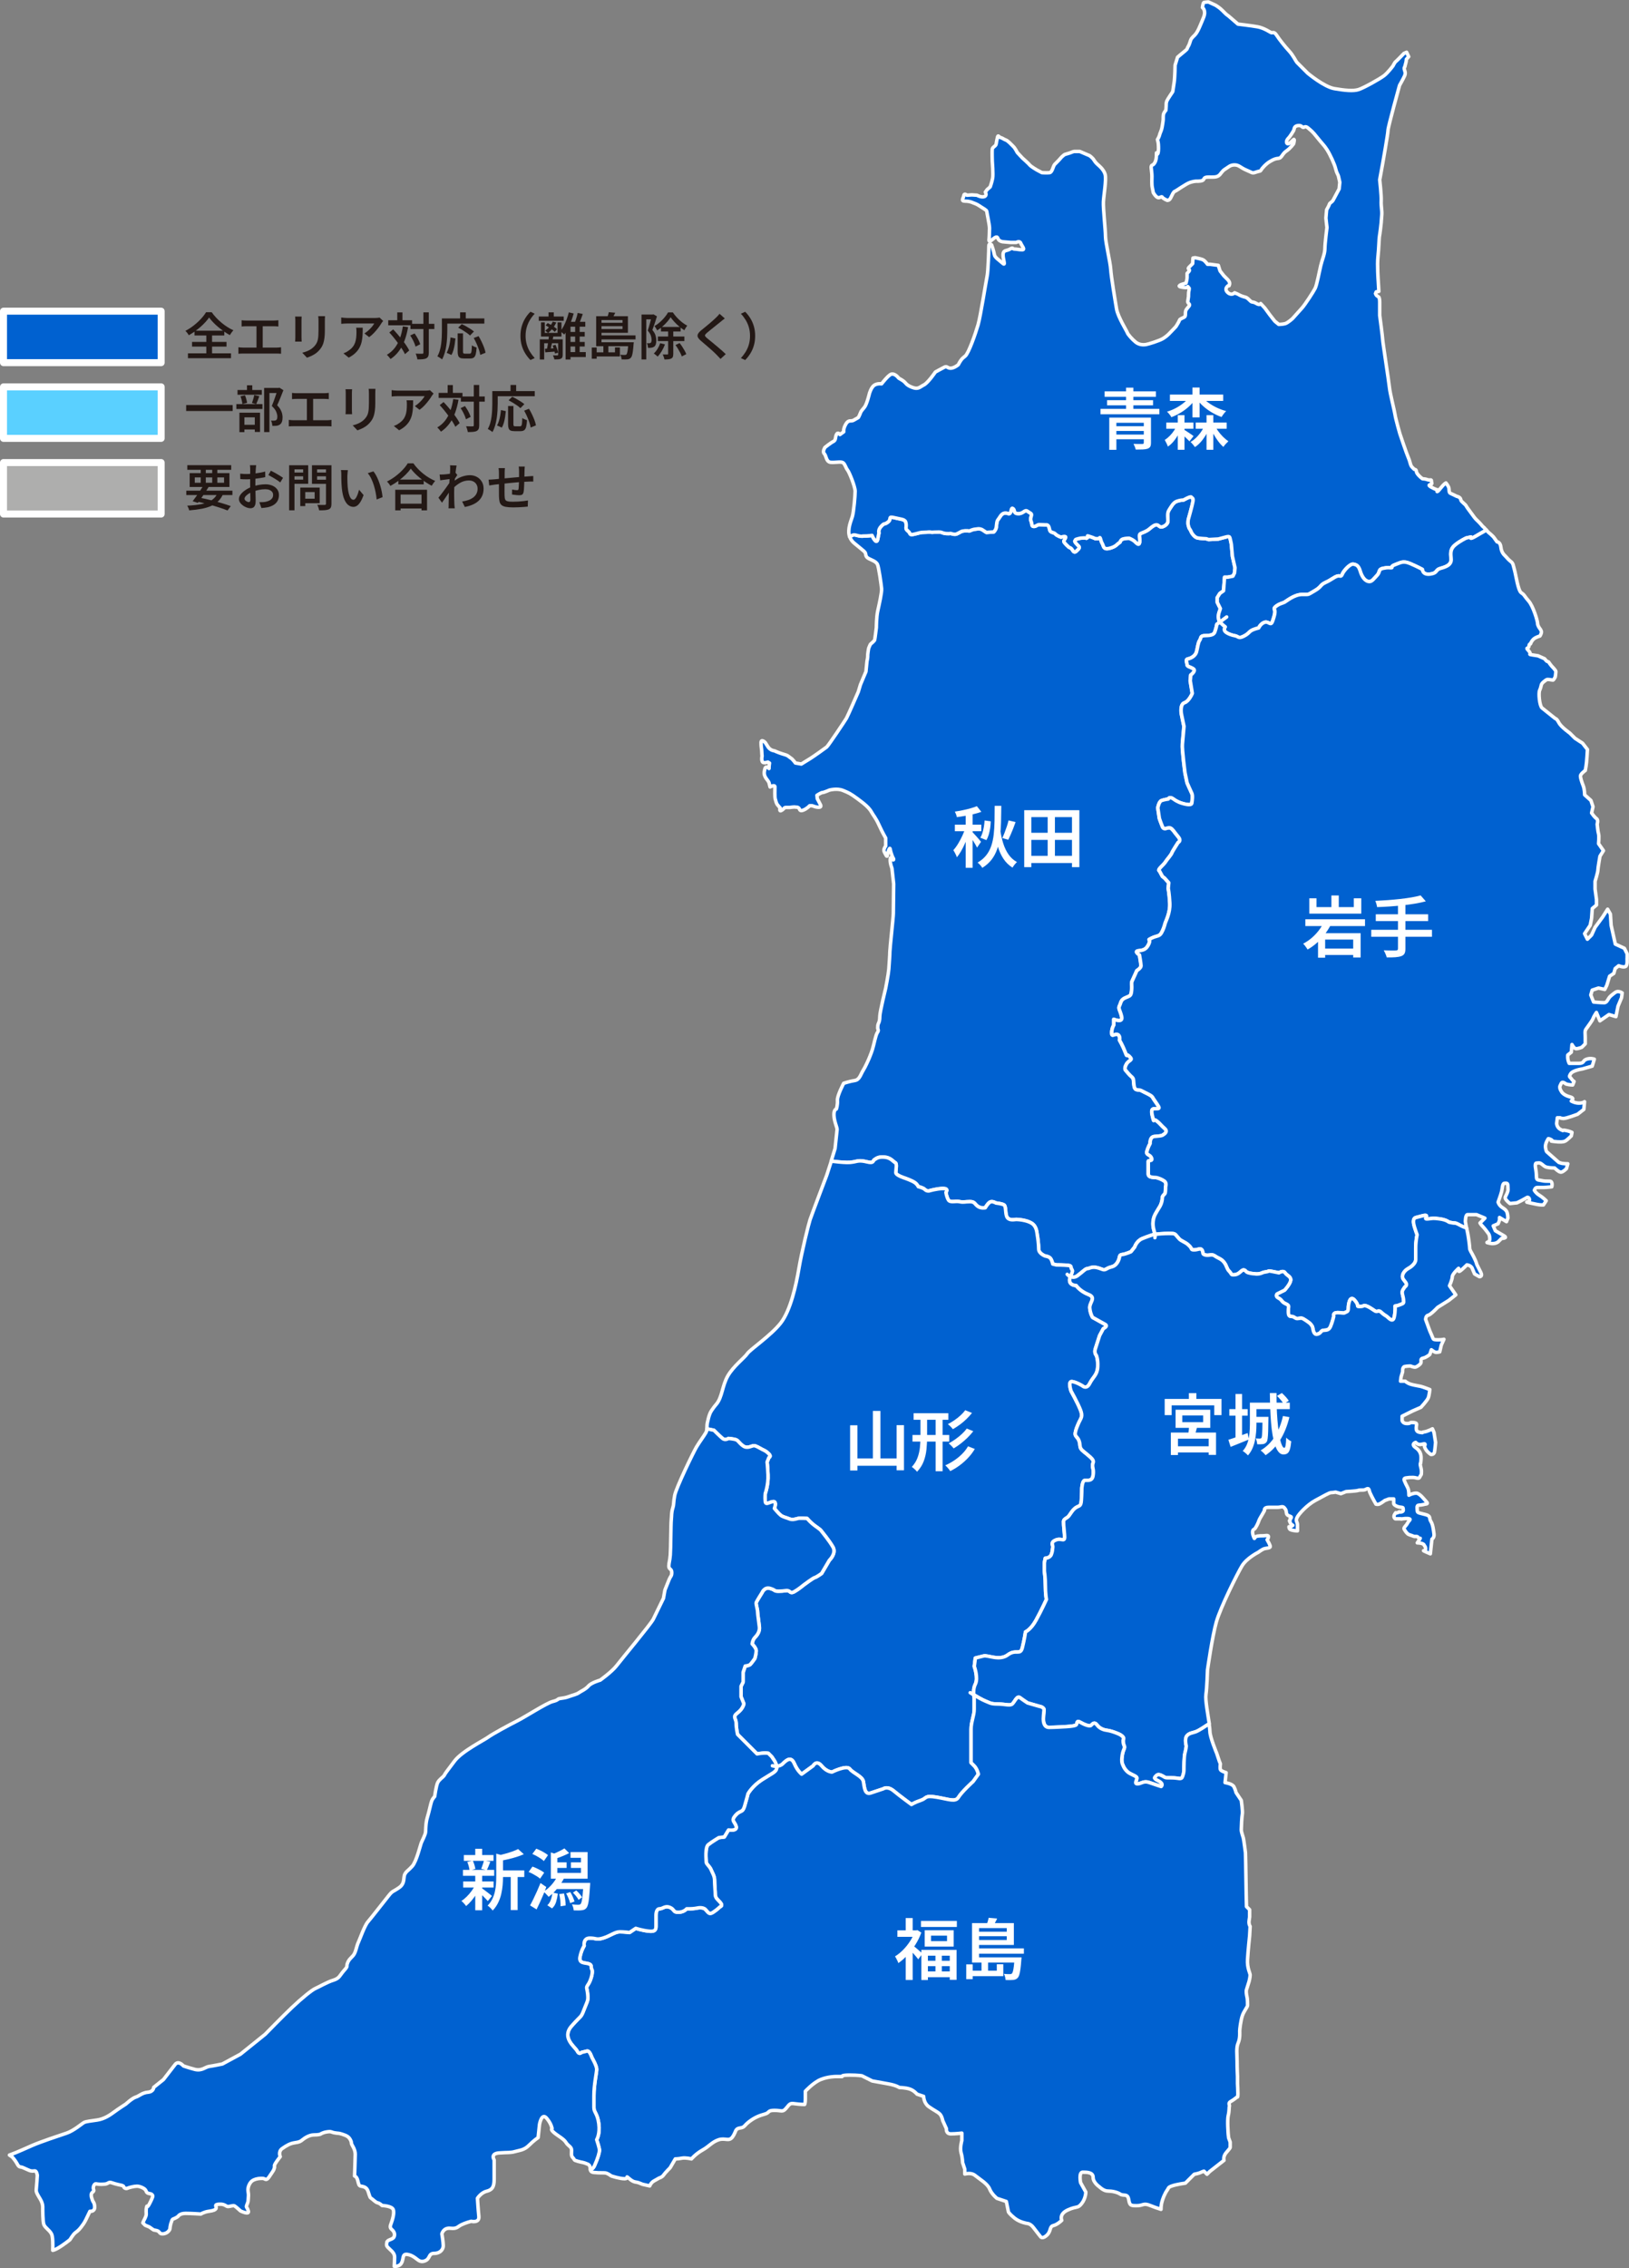
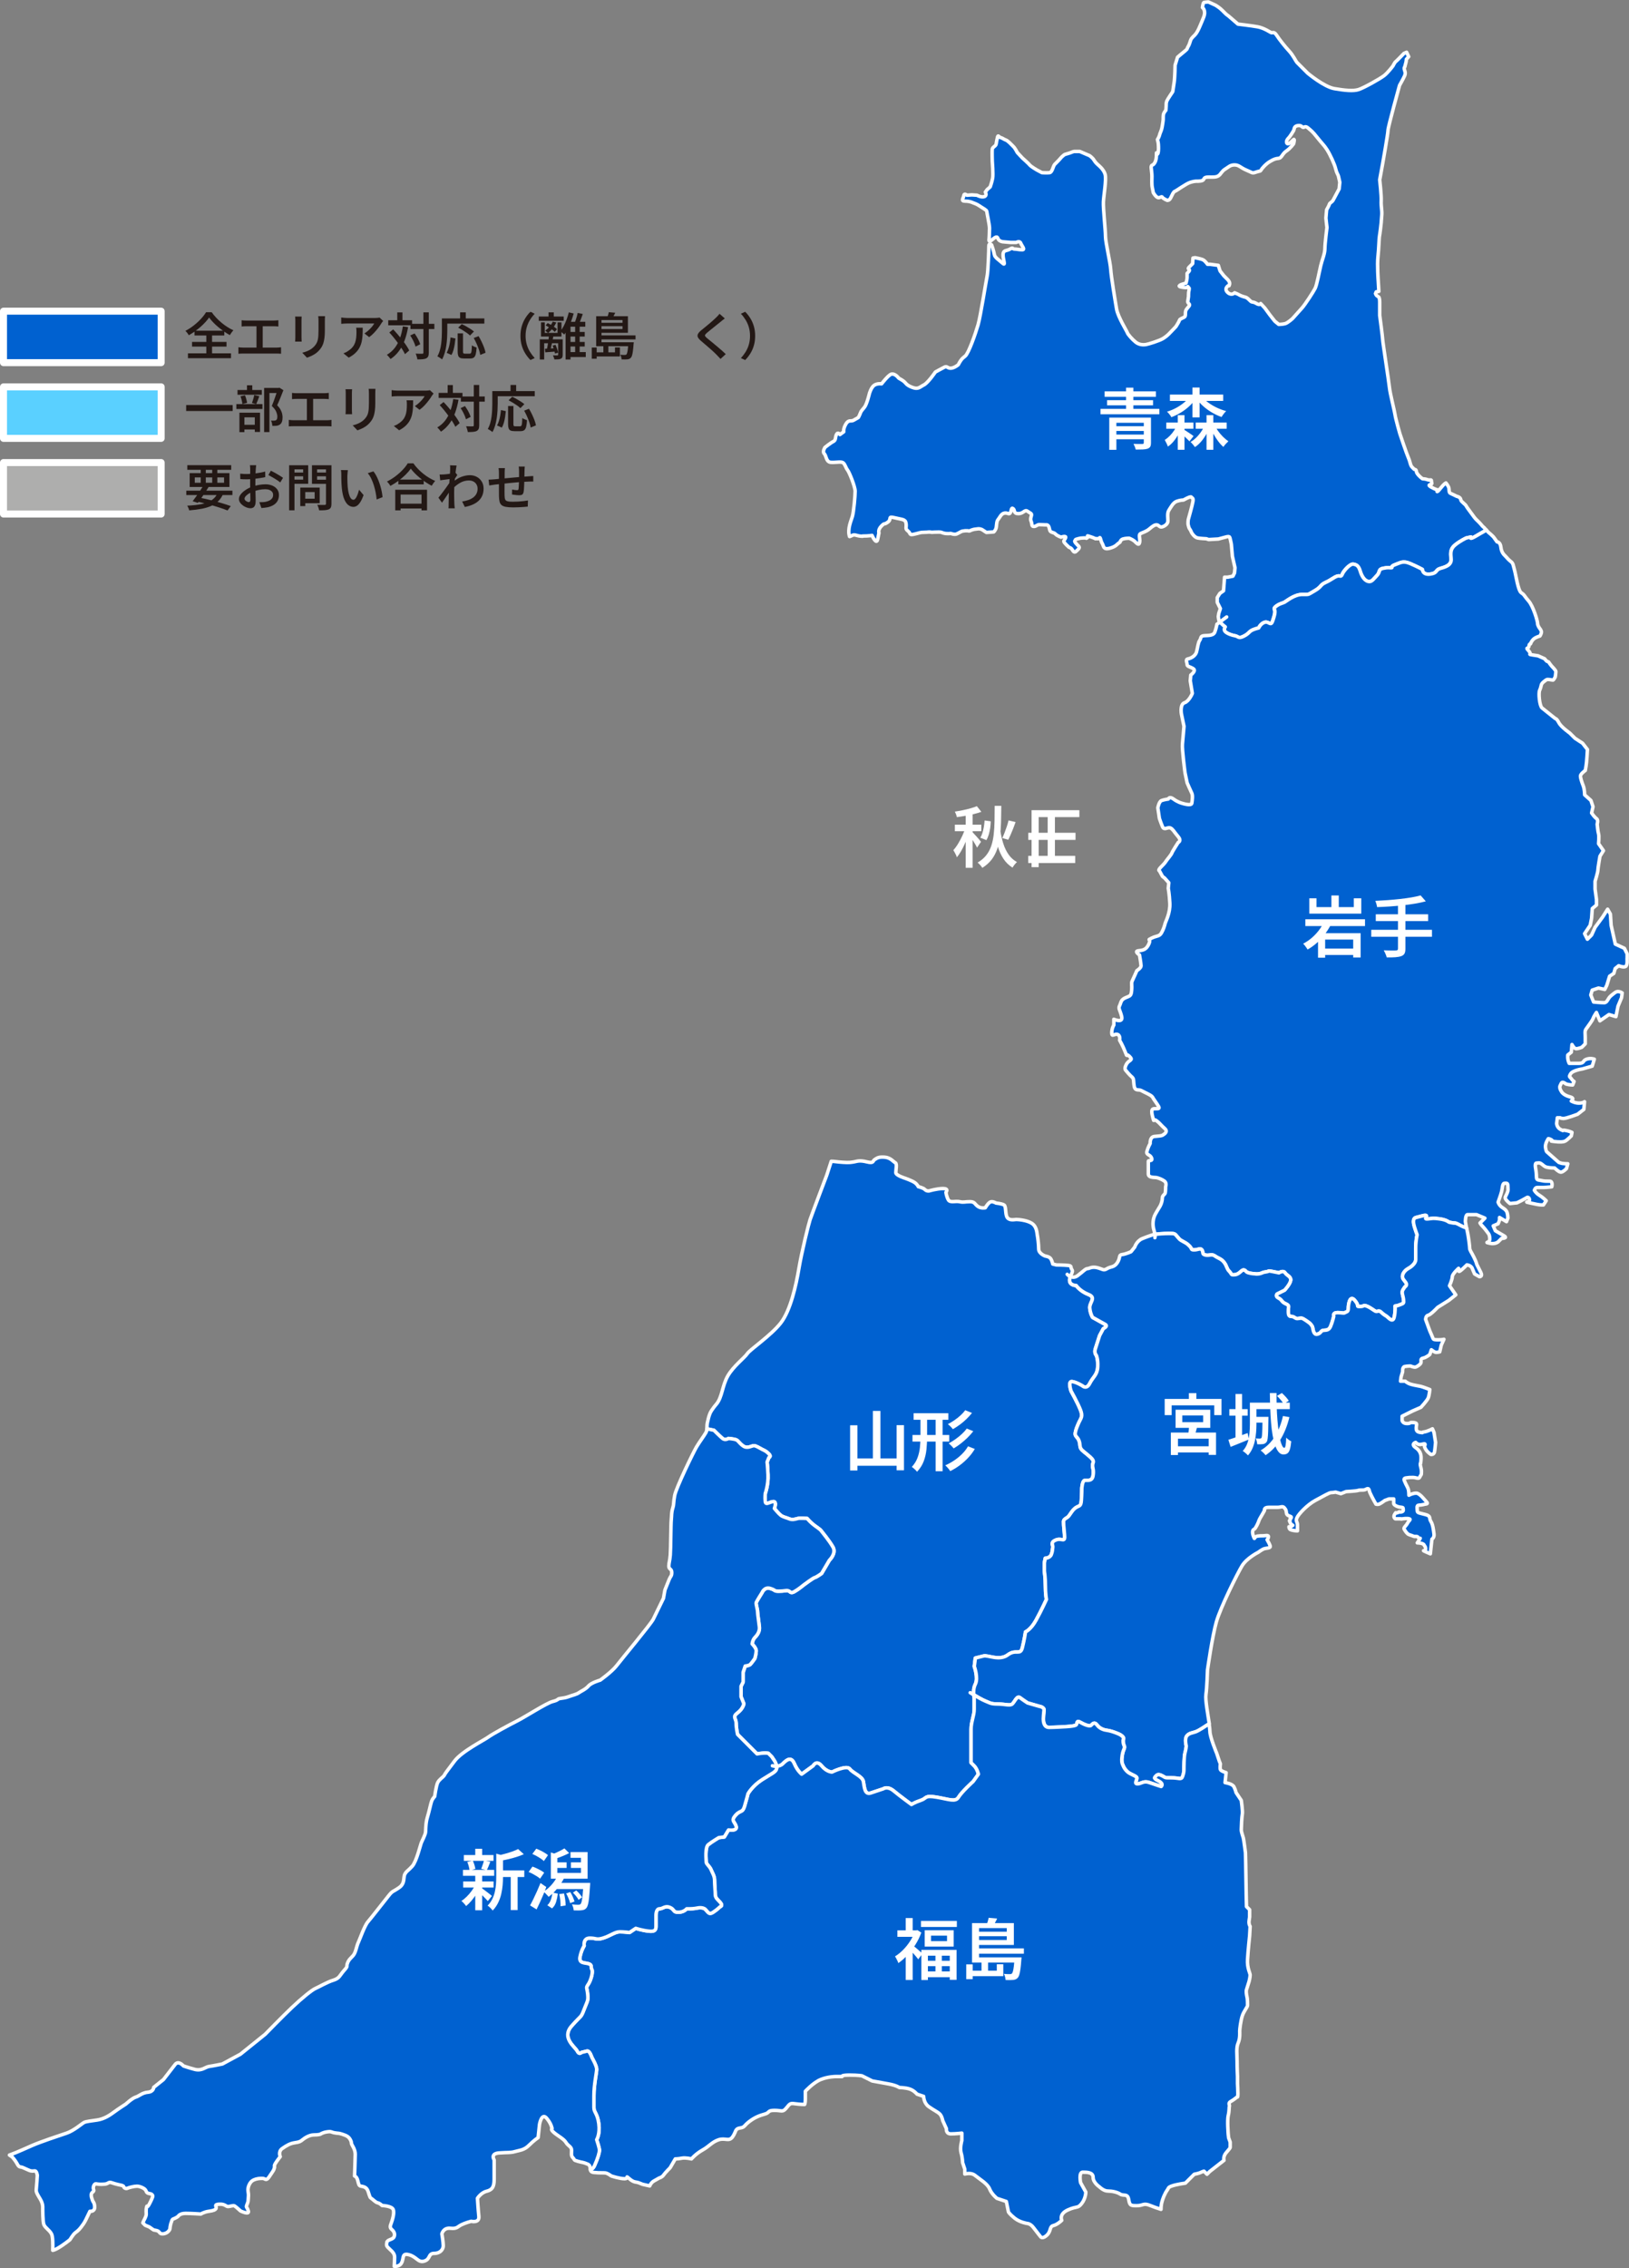
<svg xmlns="http://www.w3.org/2000/svg" id="_レイヤー_2" viewBox="0 0 931.7 1296.61">
  <rect x="0" y="0" width="931.7" height="1296.61" fill="#808080" stroke="none" />
  <defs>
    <style>.cls-1{fill:#231815;}.cls-2{fill:#fff;}.cls-3{fill:#5ad0ff;}.cls-3,.cls-4,.cls-5,.cls-6{stroke:#fff;stroke-linecap:round;stroke-linejoin:round;}.cls-3,.cls-4,.cls-6{stroke-width:4px;}.cls-4,.cls-5{fill:#0061d0;}.cls-5{stroke-width:2px;}.cls-6{fill:#aeaead;}</style>
  </defs>
  <g id="_レイヤー_2-2">
    <g id="_東北">
-       <path class="cls-5" d="M482.04,664.39c3.75.27,4.82,0,6.43-.26,1.61-.27,2.96-1.07,7.24,0,4.28,1.07,3.21-.54,4.56-1.34,1.34-.8,2.13-1.6,5.63-1.34,3.48.26,5.08,2.68,6.15,3.21,1.07.53.27,4.02.27,5.63s5.35,3.21,5.35,3.21c0,0,3.76,1.34,5.37,2.41,1.61,1.08,2.14,2.42,2.14,2.42,0,0,2.68.53,3.75,1.61,1.07,1.07,2.41.8,2.41.8,0,0,4.56-1.35,8.04-1.35s1.61,2.16,1.61,2.16c0,0,.28,2.41,1.35,4.28,1.07,1.88,4.02.54,6.43,1.07,2.41.54,2.94,0,5.89,0s2.68,1.34,4.56,2.68c1.87,1.34,4.28.8,4.28.8,0,0,1.35-2.41,2.69-3.21,1.34-.8,3.48.53,3.48.53,0,0,3.21.27,4.54,1.07,1.34.8.54,5.35,1.88,7.23,1.34,1.87,4.28,1.07,5.08,1.07s5.89.27,8.85,2.15c2.95,1.87,2.95,5.36,3.21,6.7.26,1.34.8,5.36.8,8.04s3.75,4.02,3.75,4.02c0,0,2.41.27,3.21,1.61.8,1.34,1.07,2.95,1.07,2.95l2.15.53s4.28,0,6.7.28c2.41.26,1.06,1.06,2.15,2.41.73.92-.29,2.34-.92,3.99,1.07.5,2.52.68,4.12-.51,3.21-2.41,4.55-4.02,5.62-4.02s2.41-1.34,5.63-.53c3.21.81,3.48,1.88,5.62.53,2.14-1.34,4.01-.53,5.9-3.48,1.87-2.95.54-4.29,2.67-4.56,2.15-.26,5.09-1.61,5.09-1.61l2.14-2.67s1.07-3.48,4.29-4.82c3.21-1.34,6.71-2.41,6.71-2.41,0,0,.23-.03.55-.07-.09-.61-.25-1.34-.55-2.34-1.07-3.49-.29-6.71.26-8.04.54-1.34,2.41-4.29,3.21-5.62.8-1.34,1.34-3.48,1.34-4.82s1.34-1.88,1.61-2.68c.26-.8.26-3.75.26-3.75,0,0,.8-2.14-.8-3.22-1.61-1.07-3.21-1.61-4.28-1.88-1.07-.27-4.82.27-4.82-2.14v-7.23c0-.8,2.67.27,1.86-1.87-.8-2.15-3.21-1.61-2.67-3.75.53-2.14,1.86-4.55,1.86-4.55,0,0-.27-3.76,2.42-4.02,2.68-.27,4.02-.27,4.82-.8.8-.53,3.21-1.88,1.07-3.75-2.14-1.88-2.94-3.21-4.82-4.56-1.88-1.34-1.07,1.61-1.88-1.34-.81-2.94-1.07-5.09.27-5.35,1.34-.27,4.01.53,2.94-1.34-1.07-1.87-2.94-4.28-3.48-5.36-.55-1.07-5.11-2.94-6.44-3.75-1.34-.8-3.49.53-4.02-2.41-.54-2.95,0-4.29-1.34-5.36-1.34-1.07-3.48-3.75-3.48-3.75,0,0-1.15-.8.35-3.5,1.49-2.69,4.19-2.1,1.79-4.48-2.4-2.4-.89,1.49-2.4-2.4-1.49-3.89-3.29-6.88-3.29-6.88,0,0,.6-2.69-1.19-3.29s-3.29,1.79-3.29-.89,1.19-4.49,1.19-4.49v-3.29s5.38,2.4,4.49-1.49c-.9-3.89-2.09-4.48-1.2-6.28.9-1.79.6-3.3,3.29-4.49,2.7-1.19,3.3-.89,3.59-4.18.3-3.29-.29-4.19.3-5.38.6-1.2,2.7-5.98,2.7-5.98,0,0,2.39-1.49,2.39-2.69s-.89-6.29-.89-6.29c0,0-3.29-2.09-.6-2.39,2.7-.3,4.48-.6,5.98-3.89,1.49-3.29-1.5-1.79,1.49-3.29,2.99-1.49,4.48-.9,5.68-2.99,1.2-2.1,1.79-4.19,2.1-5.38.3-1.2,3-5.99,2.7-11.67-.3-5.68-.9-8.37-.9-8.37l.3-3.29-2.4-2.69-1.19-.9-1.79-3.29s-1.19,0,1.19-2.39c2.4-2.4,2.1-2.4,3-3.59.89-1.2,2.69-3.29,2.99-4.19.3-.89,3.59-5.98,3.59-5.98,0,0,2.1-.9,0-3.3-2.09-2.39-3.29-4.78-4.78-5.08-1.49-.29-3.29,1.5-4.19-.59-.89-2.1-1.79-4.79-1.79-4.79l-.89-5.98s.59-3.59,2.09-4.19c1.5-.59,3.89-.89,3.89-.89,0,0,.6-1.79,2.99,0,2.4,1.79,4.79,2.4,4.79,2.4,0,0,5.38,1.79,5.68,0,.3-1.79.6-4.49,0-5.69-.59-1.2-2.69-5.98-2.69-5.98l-1.19-5.68s-1.79-13.46-1.49-16.45c.29-2.99.89-10.17.89-10.17l-1.5-7.18s-.9-5.38,1.79-6.28c2.69-.9,4.48-5.38,4.48-5.38l-1.19-7.18.3-3.29s3.29-2.4,1.49-3.59c-1.79-1.19-3.59-1.19-3.59-2.4s-1.19-2.99.6-3.29,4.18-1.79,4.78-3.89c.6-2.09.89-5.38,1.79-6.58.89-1.19.3-2.39,2.09-2.69,1.79-.3,5.68.3,6.58-2.1.89-2.4,1.19-4.48,1.19-4.48l1.78-1.31c-.29-.38-.52-.75-.59-1.08-.29-1.49-.29-2.1-.29-2.1l.29-1.79.9-2.69-1.79-3.59v-2.7l1.49-2.39,2.09-1.49.6-7.78h1.79l2.99-.59.89-1.79.3-3-1.49-6.58-.6-6.88s-.59-2.99-.89-3.89c-.3-.89-2.09-.29-2.09-.29l-4.48,1.19-5.54.3-1.34-.45s-3.59-.15-4.94-.45c-1.34-.3-2.39-1.49-3.14-2.54-.74-1.05-.44-1.2-1.19-2.25-.75-1.04-.75-1.49-1.04-2.55-.3-1.04,0-3.14,0-3.14,0,0,2.39-8.37,2.69-10.47.3-2.1-.45-1.64-.89-2.39-.45-.75-4.49,1.64-4.49,1.64,0,0-1.79,0-3.89.74-2.09.75-3.29,3.29-4.48,5.08s-.45,4.79-.6,6.44c-.15,1.64-2.09,2.84-3.44,3.14-1.34.3-1.79-1.2-2.99-1.2s-2.09.6-4.04,2.25c-1.94,1.64-3.59,1.94-5.08,2.7-1.49.74-.15,2.84-.59,5.08-.45,2.24-1.94.15-3-.75-1.04-.89-2.99-1.64-2.99-1.64,0,0-2.25,0-3.59.45-1.34.45-1.64,1.79-1.64,1.79,0,0-.6.45-1.19.89-.6.45-1.34,1.64-4.49,2.55-3.14.89-3.59-.3-4.03-1.64-.45-1.34-.75-1.05-1.34-3.29-.6-2.25-.6-.3-1.65-.45-1.04-.15-1.34,0-1.34,0,0,0-1.04-.6-3.44-1.34-2.39-.75,0,0-1.19.74-1.19.75,0,0-2.25.15-2.24.15-1.19,0-3.14.45-1.94.45-1.34.74-1.79,1.19-.45.45,1.04,1.94,2.1,2.99,1.04,1.05-.08,1.73-1.34,3-1.28,1.27-1.95-.6-2.55-1.34-.6-.75-1.49-.9-1.49-.9,0,0-2.84-2.54-2.99-3.29-.15-.75,1.04-1.64,1.04-2.55s-2.69,0-2.69,0c0,0-2.09-.74-3-1.64s-.74-.59-2.24-1.19c-1.49-.6-1.05-1.34-1.64-2.99-.6-1.64-1.94-1.2-1.94-1.2,0,0-2.25-.14-3.59-.14s-1.64,1.04-3.14,1.04-.9-1.49-1.49-2.84c-.6-1.35-.15-2.25.14-3.44.3-1.2-.59-1.2-2.24-2.4-1.64-1.19-2.25,1.34-5.23,1.34s-1.79-1.94-3-2.84c-1.19-.9-.89,1.19-1.64,2.39-.74,1.2-1.34-.14-3.29.15-1.95.3-2.69,2.55-3.73,3.74-1.05,1.2-.6,4.19-1.35,5.53-.74,1.34-1.04,1.49-1.04,1.49l-4.19.3s-.97-.53-2.09-1.34c-1.13-.83-2.55-.75-2.55-.75l-2.4.3s-1.34.3-2.24.75c-.9.44-.6.15-1.49.08-.9-.08-1.94,0-3,.22-1.04.23-2.99,1.79-4.11,1.79s-1.57-.15-2.25-.37c-.68-.23-.45,0-1.42,0s-1.87,0-3-.3c-1.12-.3-1.04-.6-2.84-.6s-3.82.14-3.82.14c-2.17-.37-1.8,0-4.33,0s-2.52.35-5.76,1.07c-3.25.72-1.82-.37-3.6-1.8-1.82-1.44-.74-1.79-1.09-4.33-.35-2.52-2.17-2.16-6.49-3.24-4.33-1.09-1.45.71-3.97,2.52-2.52,1.8-1.43,0-3.6,2.16-2.16,2.16-1.45,3.96-1.45,3.96l-.71,3.6c-.72,3.61-3.24-2.16-3.24-2.16,0,0-1.81.36-5.41.36s-4.33-1.45-6.13-.36c-.34.2-.82.38-1.32.54.44,1.37,1.23,2.69,2.62,3.84,5.75,4.77,6.35,4.96,6.55,6.17.2,1.19.39,1.98,1.98,2.77,1.58.8,3.98,1.59,4.77,3.18.8,1.59,2.18,11.72,2.39,13.9.19,2.19-1.4,9.14-2.19,12.71-.8,3.57-.8,9.53-.8,9.53,0,0-.8,6.56-.99,7.15-.2.6-2.38,2.39-2.38,2.39,0,0-.8,1.58-.99,2.19-.19.6-.19,1.19-.41,2.38-.19,1.19-.19,1.79-.19,2.58s-.4,2.58-.4,2.58l-.6,5.96s-2.98,6.95-3.18,7.55c-.2.6-1.19,3.97-1.19,3.97,0,0-5.96,13.7-6.76,15.09-.8,1.38-10.33,15.68-11.32,16.48-.99.79-7.14,5.16-9.33,6.55-2.19,1.39-5.17,3.18-5.17,3.18l-3.38-.59s-1.58-2.19-2.58-2.79c-.99-.59-1.59-1.39-2.79-1.78-1.19-.4-2.58-.8-2.58-.8,0,0-2.38-.8-3.18-1.19-.8-.41-.2-.21-1.79-.6-1.58-.39-2.58-1.79-2.58-1.79l-1.79-2.78s-2.38-2.39-2.38.2.4,3.57.4,4.76.2,2.79.2,2.79c0,0-.8,3.57.99,3.78,1.79.2,2.39-.8,2.79,0,.39.79.59-.4.39.79-.2,1.19-.2,2.58-.2,2.58,0,0-1.79-1.99-2.38.2-.6,2.19-.41,3.37.2,4.57.6,1.19,1.99,2.58,2.18,3.37.2.8.59,2.39.59,2.39,0,0,2.79-1.59,2.79,0s-.2,5.56.2,6.95c.39,1.39.6,2.39,1.19,3.18.59.8,1.59,1.79,1.59,1.79,0,0-.8,2.58.98,1.38,1.79-1.19.99-1.59,2.78-1.59h1.79s2.58-.39,3.18-.2c.6.2.99-.2,1.79.41.8.59.39,2.19,2.58,1.38,2.19-.79,3.78-2.58,3.78-2.58h1.4l1.78.6s4.18,1.19,2.98-1.19c-1.19-2.37-1.79-3.38-1.79-3.38l-.2-1.98s2.39-1.59,3.18-1.59,3.96-1.39,3.96-1.39c0,0,4.37-1.2,7.74.2,3.39,1.39,3.98,1.58,8.34,4.76,4.37,3.18,6.76,5.37,7.95,7.55,1.19,2.18,2.39,3.17,4.37,7.54,1.99,4.38,3.77,7.35,3.77,7.35v4.57s-1.58,1.98-.79,3.38c.79,1.39,1.59,3.57,1.78,1.78.21-1.78,1.39-4.96,1.59-3.37.2,1.59,1.39,4.57,1.39,4.57,0,0,1.01,1.39.41,1.58-.6.19-1.6-2.58-1.79-.4-.2,2.19.99,5.17.99,5.17l.99,8.94s-.19,14.69-.19,16.88-1.99,20.05-1.99,21.84-.4,7.15-.59,9.93c-.2,2.79-1.79,10.93-1.79,10.93,0,0-3.37,13.7-3.37,16.08s-.4,3.37-.8,4.17c-.39.8-.39,1.79-.39,2.58s.79,1.2-.2,2.59c-.99,1.4-1.98,6.95-2.79,9.52-.79,2.59-2.18,5.77-2.18,5.77,0,0-1.79,4.17-3.18,6.36-1.4,2.18-2,5.35-4.77,5.75-2.78.41-6.35,1.59-6.35,1.59,0,0-3.78,7.15-3.58,9.73.2,2.58-.59,4.96-.59,4.96,0,0-1.59.21-1.39,3.78.2,3.57,1.79,6.56,1.79,7.95l-1.16,10.86c-.61,2.1-1.44,4.78-2.24,7.28.46.01.85.04,1.02.04.8,0,1.88.27,5.63.53Z" />
      <path class="cls-5" d="M493.35,306.44c3.6,0,5.41-.36,5.41-.36,0,0,2.52,5.78,3.24,2.16l.71-3.6s-.71-1.8,1.45-3.96c2.16-2.16,1.07-.36,3.6-2.16,2.52-1.81-.36-3.61,3.97-2.52,4.32,1.08,6.13.71,6.49,3.24.35,2.54-.73,2.89,1.09,4.33,1.79,1.43.35,2.52,3.6,1.8,3.24-.72,3.24-1.07,5.76-1.07s2.16-.37,4.33,0c0,0,2.03-.14,3.82-.14s1.72.3,2.84.6c1.13.3,2.02.3,3,.3s.74-.23,1.42,0c.68.22,1.12.37,2.25.37s3.06-1.57,4.11-1.79c1.05-.22,2.1-.29,3-.22.89.07.59.37,1.49-.08.89-.45,2.24-.75,2.24-.75l2.4-.3s1.42-.08,2.55.75c1.12.82,2.09,1.34,2.09,1.34l4.19-.3s.3-.15,1.04-1.49c.75-1.34.3-4.33,1.35-5.53,1.04-1.19,1.79-3.44,3.73-3.74,1.94-.29,2.55,1.05,3.29-.15.75-1.19.45-3.29,1.64-2.39,1.2.89,0,2.84,3,2.84s3.59-2.54,5.23-1.34c1.64,1.19,2.54,1.19,2.24,2.4-.29,1.19-.74,2.09-.14,3.44.59,1.34,0,2.84,1.49,2.84s1.79-1.04,3.14-1.04,3.59.14,3.59.14c0,0,1.34-.44,1.94,1.2.59,1.64.15,2.39,1.64,2.99,1.49.6,1.34.3,2.24,1.19s3,1.64,3,1.64c0,0,2.69-.89,2.69,0s-1.19,1.79-1.04,2.55c.15.75,2.99,3.29,2.99,3.29,0,0,.89.15,1.49.9.6.74,1.27,2.61,2.55,1.34,1.27-1.27,2.39-1.94,1.34-3-1.05-1.04-2.55-2.54-2.1-2.99.45-.45-.15-.74,1.79-1.19,1.94-.45.9-.3,3.14-.45,2.25-.15,1.05.6,2.25-.15,1.19-.74-1.19-1.49,1.19-.74,2.4.74,3.44,1.34,3.44,1.34,0,0,.3-.15,1.34,0,1.05.15,1.05-1.79,1.65.45.59,2.24.89,1.94,1.34,3.29.44,1.34.89,2.54,4.03,1.64,3.15-.9,3.89-2.09,4.49-2.55.59-.44,1.19-.89,1.19-.89,0,0,.3-1.34,1.64-1.79,1.34-.45,3.59-.45,3.59-.45,0,0,1.95.75,2.99,1.64,1.05.9,2.55,2.99,3,.75.44-2.25-.9-4.34.59-5.08,1.49-.75,3.14-1.05,5.08-2.7,1.95-1.64,2.85-2.25,4.04-2.25s1.64,1.5,2.99,1.2c1.35-.3,3.29-1.49,3.44-3.14.15-1.64-.59-4.64.6-6.44s2.4-4.33,4.48-5.08c2.09-.74,3.89-.74,3.89-.74,0,0,4.04-2.4,4.49-1.64.44.74,1.19.29.89,2.39-.3,2.09-2.69,10.47-2.69,10.47,0,0-.3,2.1,0,3.14.29,1.05.29,1.5,1.04,2.55.75,1.04.45,1.19,1.19,2.25.75,1.04,1.79,2.24,3.14,2.54,1.35.3,4.94.45,4.94.45l1.34.45,5.54-.3,4.48-1.19s1.79-.6,2.09.29c.3.9.89,3.89.89,3.89l.6,6.88,1.49,6.58-.3,3-.89,1.79-2.99.59h-1.79l-.6,7.78-2.09,1.49-1.49,2.39v2.7l1.79,3.59-.9,2.69-.29,1.79s0,.6.29,2.1c.07.33.29.7.59,1.08l3.9-2.88-3.9,2.88c1.01,1.36,3,2.81,3,2.81,0,0-1.19,1.49,0,2.69,1.2,1.2,3.89,2.1,5.69,2.4,1.79.3,1.79,1.79,4.78.3,3-1.49,3-2.4,4.49-3.29,1.49-.9,4.18-1.5,4.18-1.5,0,0,1.2-2.69,3.59-3.29,2.4-.59,3.29,2.7,4.49-.89,1.19-3.59,1.19-4.19,1.19-5.38s-1.19-1.49.89-2.99c2.09-1.49,3.3-1.49,4.49-2.1,1.19-.6,5.68-4.48,10.17-4.48s2.99.29,7.18-2.1c4.18-2.4,2.99-3.29,6.28-4.79,3.29-1.49,4.78-2.99,6.58-3.58,1.79-.6,2.09.89,3-1.2.89-2.09,4.48-5.98,6.28-5.68,1.79.29,2.99.89,3.89,3.88.89,3,2.39,5.38,4.48,5.98,2.1.59,2.99-1.19,5.08-3.29,2.1-2.09.6-3.59,3.59-4.19,2.99-.6,2.99-.3,4.49-.3s-.9-.59,2.39-1.79c3.29-1.19,4.49-2.39,8.67-.59,4.19,1.79,6.88,3.29,6.88,3.29,0,0,0,3.29,4.49,2.69,4.48-.59,2.69-2.39,5.98-3.29,3.29-.89,6.28-2.1,5.99-5.38-.3-3.29-.6-5.68,2.39-8.07,3-2.4,6.29-3.89,6.29-3.89l2.69-.59s-1.49,2.09,2.99-.6c3.8-2.28,4.81-2.63,5.75-3.41l-.98-1.15s-1.36-1.19-1.7-1.7c-.34-.5-1.86-2.03-1.86-2.03,0,0-1.69-1.52-2.37-2.54-.68-1.01-4.07-5.41-4.41-6.1-.34-.67-.5-.84-2.03-2.19-1.52-1.36-.85-1.19-1.36-2.21-.5-1.01-2.19-1.34-2.19-1.34,0,0-2.71-1.36-3.56-1.7-.84-.34-.68-1.69-.84-2.88-.17-1.18-1.7-3.04-1.7-3.04,0,0-.85.17-3.39,3.39-2.55,3.21-1.52.5-1.52.5,0,0-.85,0-3.55-1.52-2.71-1.52.17-1.35.34-1.85.17-.51-.17-.68-.17-1.7s-.85-.17-2.2-.67c-1.36-.52-2.88-.52-2.88-.52l-.67-.5c-.68-.51-2.88-2.54-2.88-3.73s-1.17-1.17-1.17-1.17l-1.2-1.19c-1.18-1.19-1.01-2.71-2.19-5.41-1.19-2.71-4.91-13.89-4.91-13.89,0,0-2.37-8.28-2.71-10.65-.33-2.37-2.88-12.19-3.21-15.57-.34-3.38-3.88-26.23-3.88-27.42s-1.7-13.88-1.7-13.88v-7.45c0-1.51-.17-2.03-.17-2.03l-.17-.67c-.17-.68-1.34-.68-1.85-1.86-.52-1.19,0,0,0-.85s.51-.68.51-.68l1.18-.18-.34-5.91s-.68-9.31-.16-13.88c.5-4.57.67-11.17.84-11.68.17-.51,1.01-7.28,1.01-7.79s.17-2.03.35-4.57c.17-2.53-.51-4.9-.35-7.95.17-3.05-.85-12.01-.85-12.01l1.7-9.31s3.04-17.1,3.04-18.96,6.6-25.72,6.6-25.72c0,0,2.03-3.56,2.88-5.41.84-1.87,0-2.88-.17-3.9-.17-1.01.34-1.35.34-1.35,0,0,.17-1.01.5-2.03.34-1.02.34-2.21.34-2.21l1.35-1.52-1.19-2.53-1.52.67s-4.23,4.41-4.75,4.74c-.5.34-1.51,2.37-1.51,2.37,0,0-2.71,3.72-5.08,5.59-2.38,1.85-11.51,6.94-14.55,7.95-3.05,1.01-7.95.51-13.89-.51-5.92-1.01-15.23-8.8-15.23-8.8,0,0-5.76-5.75-6.26-6.26-.5-.5-2.03-3.89-4.39-6.43-2.37-2.55-5.59-6.6-7.11-8.97-1.52-2.37-2.37-1.34-3.05-1.52-.68-.17-4.06-2.7-7.95-3.38-3.89-.68-11.18-1.53-11.18-1.53,0,0-2.19-1.86-3.72-3.21-1.52-1.36-2.19-1.86-2.71-2.2-.5-.34-2.37-2.37-3.55-3.38-1.19-1.02-2.88-2.03-2.88-2.03l-4.06-1.87s-2.04.16-2.55.33c-.5.17-.84,2.88-.84,2.88,0,0,2.36,1.61.59,5.83-1.77,4.23-3.17,8.1-4.93,9.88-1.77,1.76-2.12,2.11-2.47,3.17-.35,1.05-.71,2.46-1.42,3.52-.7,1.05,0,1.05-1.76,2.46-1.76,1.41-4.23,3.53-4.23,3.53l-1.41,4.57s-.13,7.18-.54,9.76c-.4,2.58-.8,5.36-.8,5.36,0,0-2.98,4.36-3.38,5.35-.39,1.01-.39,1.79-.39,2.79s-.2,2.58-.2,2.58c0,0-1.19,1.19-1.39,2.58-.2,1.4,0,2.39-.2,3.58-.2,1.19-.41,3.18-.8,4.57-.39,1.38-.99,2.37-1.19,3.37-.2.99-1.19,2.58-1.19,2.58,0,0,.2.8.4,1.79.19.99.19,3.37.19,3.37,0,0,0,2.79-.59,3.18-.6.4-.6-2.18-.6.4s-.59,4.17-1.39,5.16c-.79.99-1.78.41-1.59,2.38.2,2,.41,3.38.41,4.77s-.2,4.57.2,6.36c.39,1.78.59,2.98.59,2.98,0,0,1.39,2.38,2.58,2.77,1.19.41,2.18-.99,2.58-.2.41.8,2.79,1.79,2.79,1.79,0,0,1.2.2,1.98-1.4.8-1.58,1.59-3.57,2.4-3.76.78-.2,6.35-4.38,8.94-5.17,2.58-.8,3.96-.6,3.96-.6,0,0,2.79,0,3.39-.79.59-.8.39-1.58,2.97-1.58s4.37.19,5.77-.8c1.39-.99,1.78-2.58,3.76-3.77,1.99-1.19,2.79-2.38,5.36-2.38s3.38,1.58,6.75,2.98c3.39,1.39,3.18,1.98,5.36,1.19,2.19-.8,2.58-.39,2.99-1.19.4-.8,2.77-3.58,5.17-4.96,2.37-1.4,3.17-1.59,4.95-1.79,1.79-.2,2-2.58,4.38-4.17,2.38-1.59,4.17-4.17,4.17-4.17,0,0,.8-2.97,0-2.39-.79.59-1.79,1.98-2.97,2.39-1.19.39-1.58-1.59-.2-2.98,1.39-1.4,2.79-3.97,3.18-4.57.4-.59,0-2.37,2.19-2.78,2.19-.4,2.58.8,3.18.99.6.2,1.19-1.19,2.97.41,1.79,1.59,2.19,1.59,5.17,5.36,2.98,3.77,3.77,4.17,5.56,6.95,1.79,2.78,4.36,8.34,4.96,10.93.59,2.58,1.39,3.37,1.58,4.17.2.8.8,3.57.8,3.57l-.39,3.77s-2.79,5.16-3.39,6.36c-.59,1.19-1.98,1.58-2.18,2.38-.2.8-1.58,3.18-1.58,3.18,0,0-.41,4.17-.41,4.77s.6,5.35.6,5.35c0,0-1.19,9.14-1.19,12.12s-1.59,6.36-2.38,9.73c-.8,3.37-2.19,10.92-3.18,12.91-.99,1.99-5.75,9.33-7.55,11.32-1.79,1.98-5.35,5.96-5.35,5.96,0,0-2.78,2.58-4.37,2.97-1.58.4-3.57.4-3.57.4l-2.19-1.78s-1.78-2.19-2.98-3.78c-1.19-1.59-2.77-3.78-2.77-3.78l-2.39-2.58s-.39,1.19-2.38,0c-1.99-1.19-2.38-.59-3.18-1.19-.8-.59-1.79-1.98-2.98-2.37-1.19-.41-1.79-.41-3.37-1.19-1.59-.8-.2-.19-1.59-.8l-1.4-.6s-1.58,1.79-3.77,0c-2.18-1.78-.79-3.37,0-3.97.8-.59.4.6.8-.59.39-1.19-.21-2.18-.99-2.97-.8-.8-2.18-2.18-2.18-2.18l-2.19-2.79-.99-3.17-4.57-.6h-1.59s-1.39-1.99-2.58-2.58c-1.19-.6-4.57-1.2-4.57-1.2l-1.19.2-.19,3.18s-.8.8-1.99,1.99.2,1.19.2,1.78-1.38,1.79-1.38,1.79v2.39c0,.98-.6,3.18-.6,3.18l-1.98.59s-4.17,1.2-.2,1.79c3.97.6,3.18-.39,3.18-.39l.8.99s0,.99-.2,1.58c-.21.6-.21,3.18-.21,3.18,0,0-.2,1.4-.39,2.58-.19,1.19.99,1.39.99,2.19s-1.79,1.98-2.19,3.38c-.4,1.39.2,2.98-.79,3.57-.99.6-2.59,1-2.79,1.79s-1.98,3.57-1.98,3.57c0,0-2.39,2.58-3.98,4.17q-1.58,1.59-3.57,2.79c-1.98,1.19-8.34,3.18-9.73,3.38-1.39.2-3.76.2-5.76-1.4-1.99-1.58-4.57-4.56-4.76-5.35s-5.35-8.94-6.16-13.5c-.79-4.57-3.18-19.07-3.38-22.84-.19-3.77-2.98-15.29-2.98-18.86s-1.38-15.89-1.19-19.66c.19-3.77,1.79-12.71.99-15.69-.8-2.98-4.17-5.56-4.17-5.56,0,0-1.39-1.19-2.19-2.58-.8-1.39-2.58-2.59-2.58-2.59l-5.56-2.37h-3.18c-.6,0-2.19.79-2.97.99-.8.2-2.59.8-2.59.8,0,0-1.58,1.19-2.18,1.98-.6.8-2.4,2.58-3.39,3.57-.98.99-1.38,4.57-2.97,4.77-1.59.2-4.38,0-4.38,0l-2.97-1.58s-3.38-1.99-3.98-2.79c-.59-.8-4.17-3.97-4.17-3.97l-2.97-3.18s-1.19-2.39-2.19-3.38c-.99-.99-3.18-3.37-4.37-3.77-1.19-.4-1.98-1.19-2.97-1.39-.99-.2-1.4-1.79-1.79-.2-.39,1.59-.59,2.79-.79,3.97-.2,1.19-2,1.58-2.19,2.79-.2,1.19,0,6.95,0,6.95,0,0,.6,7.55.2,9.73-.4,2.18-1.39,4.96-1.39,4.96l-1.79,1.59-1,1.39s1.19,1.98-.59,2.58c-1.79.59-4.17-.8-4.17-.8l-2.98-.19-2.78.19s-1.58-1.39-1.78.2c-.2,1.59-1.99,3.18.79,3.18s4.57.99,4.57.99c0,0,1.98.6,3.37,1.59,1.4.99,4.38,2.58,4.38,3.18s1.59,7.75,1.59,9.73-.21,5.75-.21,5.75c0,0-.59,2.59.99,1.4,1.59-1.2,3.39-3.18,3.98-1.4.6,1.79,2.78,1.99,2.78,1.99l4.57.4h3.18s1.98-1.19,2.58.4c.6,1.59,2.79,3.77.8,3.77s-2.98-.4-4.36-.4-.6-1.19-2.58,0c-1.99,1.2-3.78.4-3.98,2.98-.2,2.58,1.79,6.95-.2,5.17-1.99-1.79-4.57-3.38-4.77-4.96-.2-1.59-1.58-5.57-1.58-5.57,0,0-1.59-1.39-1.59.6s-.39,14.49-.99,17.27c-.6,2.79-3.78,23.04-5.17,27.8-1.38,4.77-5.37,16.29-7.34,17.87-1.98,1.59-1.98,1.79-2.58,2.59s-1.39,2.38-1.39,2.38c0,0-2.39,1.98-4.37,1.98s-1.99-1.38-3.57-.6c-1.59.8-5.17,2.79-5.17,2.79,0,0-4.17,6.15-6.54,7.35-2.39,1.19-3.18,2.78-6.76,1.39-3.57-1.39-3.37-2.38-4.96-3.58-1.59-1.19-2.58-1.38-2.97-1.98-.41-.59-2.58-2.78-4.38-1.79-1.79,1-5.16,5.36-5.16,5.36,0,0-2.39-.39-4.18.8-1.79,1.19-2.78,4.76-2.78,4.76,0,0-1.4,5.97-2.79,7.75-1.38,1.79-1.97,2.19-2.37,3.38-.4,1.19-1.19,2.58-1.19,2.58,0,0-1.38.8-2.79,1.59-1.38.79-2.78-.59-4.36,2.19-1.59,2.77-1.19,4.36-1.19,4.36l-2.18,1.59s-1.2-1.79-2,0c-.79,1.79-.2,3.18-1.78,3.98-1.59.78-4.77,3.36-4.77,3.36,0,0-1.59,2.4-.39,3.58,1.19,1.19.99,4.76,3.76,4.96,2.78.21,5.77-.59,6.95.21,1.19.78,1.58,2.97,2.58,4.17,1,1.19,4.36,9.53,4.36,12.11s-.79,11.71-1.59,14.49c-.59,2.12-3,7.09-1.61,11.45.5-.16.98-.34,1.32-.54,1.8-1.09,2.52.36,6.13.36Z" />
      <path class="cls-5" d="M413.25,822.35c1.57,1.3,3.38,0,3.38,0,0,0,3.12.25,4.42.77,1.31.53,1.83,2.07,4.16,3.63,2.34,1.56,4.68-.26,5.97-.26s3.12,1.29,4.69,2.08c1.55.78,2.34,1.04,3.9,2.6,1.55,1.56,0,2.07,0,2.07l-1.04,2.6s.26,1.56.52,7.28c.26,5.71-1.55,10.65-1.55,10.65,0,0-.26,2.34,0,4.68.26,2.34,2.6,0,4.68,0s.52,3.9.52,3.9c0,0,2.34,2.85,3.63,3.9,1.3,1.04,3.12,1.3,4.94,2.08,1.82.77,3.89,0,4.94-.26,1.04-.26,5.2,0,5.2,0,0,0,1.29,1.55,3.11,3.12,1.82,1.56,4.16,2.86,4.93,3.9.78,1.04,4.69,5.72,6.76,9.36,2.08,3.63-2.07,7.54-2.07,7.54l-4.42,7.53s-2.86,2.07-3.9,2.34c-1.04.26-6.24,4.16-6.24,4.16,0,0-3.12,2.6-5.45,3.9-2.34,1.3-2.34-.26-3.63-.53-1.31-.26-2.07.26-5.2.26s-1.56-.52-4.93-1.56c-3.38-1.04-4.68,2.34-4.68,2.34,0,0-3.12,4.94-3.38,5.72-.26.78.78,3.9.78,5.2s.77,6.23,1.04,8.83c.26,2.6-1.3,4.68-2.6,5.98-1.3,1.29-1.55,3.64-1.55,3.64,0,0,2.34,2.34,2.34,3.9s-.78,4.42-.78,4.42c0,0-1.82,2.6-2.6,3.38-.79.77-2.92.95-2.92.95l-1.19,3.59v5.58l-1.19,2.39v5.99l1.6,3.99s-.41,2.8-3.59,5.19c-3.19,2.4-.8,3.19-.8,5.98s.8,6.37.8,6.37l7.58,7.58,3.59,3.59s3.18-.8,6.38-.41l2,2,1.59,2.39s.95,1.48,1.17,3.08c1.14-.05,2.5-.38,3.6-1.48,2.39-2.4,4.78-4.19,6.58,0,1.79,4.19,4.18,5.99,4.18,5.99l6.59-4.79s1.79-3.59,4.78,0c2.99,3.59,5.98,3.59,5.98,3.59,0,0,8.38-4.18,10.18-1.79,1.79,2.4,7.17,4.19,7.77,7.18.6,2.99.6,7.78,4.19,6.58,3.59-1.19,7.17-2.39,7.17-2.39,0,0,2.4-1.79,5.99,1.19,3.59,2.99,10.17,7.78,10.17,7.78,0,0,1.79-1.2,5.38-2.4,3.59-1.19,1.79-2.99,8.97-1.79,7.18,1.19,10.77,2.99,12.56,0s8.37-8.97,8.37-8.97l2.99-4.18s-.6-3-2.4-4.79l-1.79-1.79v-19.14c0-4.18,1.79-7.77,1.79-11.36v-6.58s-.19-.69-.31-1.74c-1.16-.7-1.99-1.21-1.99-1.21,0,0,.83.51,1.99,1.21-.17-1.55-.17-3.9.91-6.04,1.79-3.59-.6-10.17-.6-10.17l.6-4.78s2.4-.6,4.78-1.19c2.4-.6,8.97,2.99,13.76-.6,4.79-3.59,7.18.6,8.37-4.19,1.2-4.78,1.79-8.97,1.79-8.97,0,0,3-1.2,5.98-6.59,2.99-5.38,5.99-11.96,5.99-11.96,0,0-.6-2.99-.6-7.77s-.6-8.37-.6-8.37v-4.79l.53-2.64s2.67,0,3.48-2.14c.8-2.15.54-2.68.8-4.02.27-1.34-1.61-2.95,1.88-4.29,3.49-1.34,5.35,2.14,4.83-3.21-.53-5.35-.53-6.16-.53-7.23s.8-1.61,2.14-2.42c1.34-.8,2.42-3.75,4.55-5.35,2.15-1.61,3.21-.54,3.48-4.29.27-3.75.27-6.96.27-6.96,0,0,.26-4.29,1.61-4.57,1.34-.26,4.28.82,4.82-2.67.53-3.48-.27-4.02-.27-5.89s1.61-2.14-1.34-4.82c-2.95-2.67-4.56-3.48-5.36-4.82-.8-1.34-.26-2.41-1.07-4.55s-2.41-2.42-2.15-4.28c.27-1.89,1.07-3.76,2.14-6.17,1.07-2.41,2.41-3.21.8-7.23-1.61-4.02-5.35-10.71-5.35-10.71,0,0-1.87-5.63.54-5.37,2.4.27,5.89,2.41,5.89,2.41,0,0,2.41,2.41,4.28-1.34,1.88-3.75,4.3-4.82,4.56-9.37.26-4.56-.8-6.7-.8-6.7,0,0-1.34-1.34-.54-3.75.8-2.41,2.41-7.5,2.41-7.5l2.15-4.02s2.94-1.34,1.07-2.41c-1.87-1.07-7.23-4.02-7.23-4.02,0,0-1.34-2.14-1.61-5.36-.26-3.21,4.02-5.89-.8-7.76-4.82-1.88-6.96-5.09-6.96-5.09,0,0-3.49,0-3.75-2.67-.09-.85.13-1.67.43-2.44-1.09-.5-1.78-1.31-1.78-1.31,0,0,.69.82,1.78,1.31.63-1.65,1.64-3.07.92-3.99-1.09-1.35.26-2.16-2.15-2.41-2.42-.28-6.7-.28-6.7-.28l-2.15-.53s-.27-1.61-1.07-2.95c-.8-1.34-3.21-1.61-3.21-1.61,0,0-3.75-1.34-3.75-4.02s-.54-6.69-.8-8.04c-.26-1.34-.26-4.83-3.21-6.7-2.96-1.88-8.04-2.15-8.85-2.15s-3.75.8-5.08-1.07c-1.34-1.88-.54-6.43-1.88-7.23-1.33-.8-4.54-1.07-4.54-1.07,0,0-2.15-1.34-3.48-.53-1.34.8-2.69,3.21-2.69,3.21,0,0-2.41.53-4.28-.8-1.88-1.34-1.61-2.68-4.56-2.68s-3.48.54-5.89,0c-2.41-.53-5.36.8-6.43-1.07-1.07-1.87-1.35-4.28-1.35-4.28,0,0,1.89-2.16-1.61-2.16s-8.04,1.35-8.04,1.35c0,0-1.34.27-2.41-.8-1.07-1.08-3.75-1.61-3.75-1.61,0,0-.53-1.34-2.14-2.42-1.61-1.07-5.37-2.41-5.37-2.41,0,0-5.35-1.61-5.35-3.21s.8-5.09-.27-5.63c-1.07-.53-2.67-2.95-6.15-3.21-3.49-.26-4.29.53-5.63,1.34-1.34.8-.28,2.42-4.56,1.34-4.28-1.07-5.63-.27-7.24,0-1.61.26-2.68.53-6.43.26-3.75-.26-4.82-.53-5.63-.53-.17,0-.56-.02-1.02-.04-1.31,4.16-2.55,7.87-2.55,7.87,0,0-8.79,23.13-9.57,25.52-.8,2.39-4.78,18.35-6.38,27.91-1.6,9.57-4.8,23.93-10.36,31.1-5.59,7.18-17.56,15.15-19.14,17.55-1.6,2.39-7.98,7.17-11.17,12.75-3.18,5.59-3.18,11.97-6.38,15.96,0,0-3.08,3.48-3.9,5.71q-.84,2.23-1.39,5.02c-.33,1.61-.21,2.64-.25,3.61l4.03.83s3.38,3.39,4.93,4.69Z" />
      <path class="cls-5" d="M930.64,548.08v-2.79l-1.6-3.19-5.17-2.39-2.4-10.77-.41-6.38-1.59-2.79-2.79,4.39-4.39,5.98-1.99,4.39-2.4,2.4-1.6-3.19,3.2-4.78.8-4,.4-5.58,2.4-2v-3.18l-.8-5.98v-4.39s1.6-5.18,1.6-6.38,1.19-7.97,1.19-7.97l1.99-3.19-2.79-3.99s.39-4.39,0-5.58c-.4-1.19-.8-5.59-.8-5.59,0,0,.8-2.4-.39-3.19-1.19-.8-2.79-3.18-2.79-3.18l.8-3.59-1.2-3.59-3.59-3.2s0-3.18-.8-5.17c-.79-2.01-1.59-4.39-1.59-5.59s2.79-3.19,2.79-3.19c0,0,0-.4.4-2.4.4-1.99.8-9.57.8-9.57l-2.79-3.59-4.29-2.79-3-2.99s-5.08-3.59-6.28-5.98c-1.19-2.39-2.1-2.39-2.1-2.39,0,0-5.98-4.79-7.47-5.98-1.5-1.19-2.12-8.52-1.43-10.04.68-1.52.68-2.03,1.01-3.21.33-1.19,2.2-2.37,2.88-2.88.68-.5,3.21.17,3.72.17s1.36-1.85,1.36-1.85c0,0,.35-2.38.35-3.05s-2.37-3.05-2.37-3.05c0,0-1.02-1.19-1.52-2.03-.5-.84-.85-.34-1.52-1.01-.68-.67-1.01-1.19-1.01-1.19l-3.73-1.69-3.21-.5c-3.21-.5,0,0-2.2-2.37-2.2-2.37-.17-.68.17-2.71.33-2.03.84-.68,1.01-1.52.17-.85,1.36-2.54,2.71-3.21,1.36-.68,2.55-1.02,2.55-1.02,0,0,.67-1.01.84-2.03.17-1.01-1.01-2.37-1.01-2.37,0,0-1.19-1.52-1.19-2.88s-2.53-9.82-5.07-12.69c-2.54-2.88-2.37-3.55-4.24-4.74-1.85-1.19-3.03-10-3.89-13.03-.85-3.05-.67-3.73-2.19-4.91-1.52-1.19-1.86-1.87-2.88-2.88-1.02-1.02-2.37-2.21-2.71-5.26-.35-3.04-2.2-3.04-2.2-3.04,0,0-1.01-1.35-1.7-2.37-.68-1.02-3.39-3.21-3.39-3.21l-1.04-1.22c-.94.78-1.95,1.13-5.75,3.41-4.48,2.69-2.99.6-2.99.6l-2.69.59s-3.29,1.49-6.29,3.89c-2.99,2.4-2.69,4.78-2.39,8.07.3,3.29-2.7,4.49-5.99,5.38-3.29.9-1.49,2.7-5.98,3.29-4.49.6-4.49-2.69-4.49-2.69,0,0-2.69-1.49-6.88-3.29-4.18-1.79-5.38-.6-8.67.59-3.29,1.2-.89,1.79-2.39,1.79s-1.5-.3-4.49.3c-2.99.6-1.49,2.1-3.59,4.19-2.09,2.1-2.99,3.88-5.08,3.29-2.1-.6-3.59-2.99-4.48-5.98-.9-2.99-2.1-3.59-3.89-3.88-1.79-.3-5.38,3.58-6.28,5.68-.9,2.1-1.2.6-3,1.2-1.79.59-3.29,2.09-6.58,3.58-3.29,1.5-2.09,2.4-6.28,4.79-4.19,2.39-2.7,2.1-7.18,2.1s-8.97,3.88-10.17,4.48c-1.19.6-2.4.6-4.49,2.1-2.09,1.49-.89,1.79-.89,2.99s0,1.79-1.19,5.38c-1.2,3.59-2.1.3-4.49.89-2.39.6-3.59,3.29-3.59,3.29,0,0-2.69.6-4.18,1.5-1.49.89-1.49,1.79-4.49,3.29-2.99,1.49-2.99,0-4.78-.3-1.79-.3-4.48-1.19-5.69-2.4-1.19-1.19,0-2.69,0-2.69,0,0-1.99-1.45-3-2.81l-1.78,1.31s-.3,2.09-1.19,4.48c-.9,2.4-4.78,1.79-6.58,2.1-1.79.3-1.2,1.49-2.09,2.69-.9,1.2-1.19,4.49-1.79,6.58-.6,2.1-2.99,3.59-4.78,3.89s-.6,2.1-.6,3.29,1.79,1.2,3.59,2.4c1.79,1.19-1.49,3.59-1.49,3.59l-.3,3.29,1.19,7.18s-1.79,4.48-4.48,5.38c-2.7.89-1.79,6.28-1.79,6.28l1.5,7.18s-.6,7.18-.89,10.17c-.3,2.99,1.49,16.45,1.49,16.45l1.19,5.68s2.09,4.78,2.69,5.98c.6,1.19.3,3.89,0,5.69-.29,1.79-5.68,0-5.68,0,0,0-2.4-.6-4.79-2.4-2.39-1.79-2.99,0-2.99,0,0,0-2.39.3-3.89.89-1.49.6-2.09,4.19-2.09,4.19l.89,5.98s.9,2.7,1.79,4.79c.9,2.09,2.7.3,4.19.59,1.49.3,2.69,2.7,4.78,5.08,2.1,2.4,0,3.3,0,3.3,0,0-3.29,5.08-3.59,5.98-.3.9-2.09,2.99-2.99,4.19-.9,1.19-.6,1.19-3,3.59-2.39,2.39-1.19,2.39-1.19,2.39l1.79,3.29,1.19.9,2.4,2.69-.3,3.29s.6,2.7.9,8.37c.3,5.68-2.4,10.47-2.7,11.67-.3,1.19-.89,3.29-2.1,5.38-1.19,2.09-2.69,1.49-5.68,2.99-3,1.49,0,0-1.49,3.29-1.5,3.29-3.29,3.59-5.98,3.89-2.69.3.6,2.39.6,2.39,0,0,.89,5.08.89,6.29s-2.39,2.69-2.39,2.69c0,0-2.1,4.78-2.7,5.98-.59,1.19,0,2.1-.3,5.38-.29,3.29-.89,2.99-3.59,4.18-2.69,1.19-2.39,2.7-3.29,4.49-.89,1.79.3,2.39,1.2,6.28.89,3.89-4.49,1.49-4.49,1.49v3.29s-1.19,1.79-1.19,4.49,1.49.29,3.29.89,1.19,3.29,1.19,3.29c0,0,1.79,2.99,3.29,6.88,1.5,3.89,0,0,2.4,2.4,2.4,2.39-.3,1.79-1.79,4.48-1.49,2.7-.35,3.5-.35,3.5,0,0,2.14,2.68,3.48,3.75,1.34,1.07.8,2.41,1.34,5.36.53,2.94,2.67,1.61,4.02,2.41,1.33.8,5.89,2.67,6.44,3.75.53,1.08,2.41,3.49,3.48,5.36,1.07,1.88-1.61,1.07-2.94,1.34-1.34.26-1.08,2.41-.27,5.35.8,2.94,0,0,1.88,1.34,1.88,1.34,2.68,2.68,4.82,4.56,2.14,1.87-.27,3.21-1.07,3.75-.8.53-2.14.53-4.82.8-2.69.26-2.42,4.02-2.42,4.02,0,0-1.34,2.41-1.86,4.55-.55,2.14,1.86,1.61,2.67,3.75.81,2.14-1.86,1.07-1.86,1.87v7.23c0,2.41,3.75,1.87,4.82,2.14,1.07.27,2.67.8,4.28,1.88,1.61,1.08.8,3.22.8,3.22,0,0,0,2.94-.26,3.75-.27.8-1.61,1.34-1.61,2.68s-.54,3.48-1.34,4.82c-.8,1.34-2.67,4.28-3.21,5.62-.55,1.34-1.34,4.55-.26,8.04.3,1.01.46,1.73.55,2.34,1.3-.14,4.76-.47,7.75-.47,3.75,0,3.48,0,5.09,1.88,1.61,1.88,1.34,1.61,3.21,2.68,1.89,1.07,2.15,1.07,3.75,2.67,1.61,1.61.53,2.15,2.67,2.15s3.76-1.34,4.57.26c.8,1.61-.27,2.15,1.87,2.68,2.15.53,3.49-.8,5.36.53,1.87,1.34,3.75,1.61,5.35,3.75,1.61,2.14,1.34,3.48,2.94,5.09,1.61,1.61.54,2.14,3.21,1.88,2.69-.27,3.76-2.94,5.1-2.69,1.34.28.81,1.08,2.68,1.61,1.87.54,3.48.54,3.48.54,0,0,1.07.26,2.68,0,1.61-.27,1.61-.82,3.75-1.07,2.15-.27.8-.8,3.48-.27,2.69.54,4.02.8,4.02.8,0,0,2.4-1.61,3.48,0,1.07,1.61,3.48,2.14,3.21,4.29-.27,2.14-3.48,5.62-3.48,5.62l-4.3,2.14s-1.32,1.34.81,2.41c2.15,1.07,1.61,2.14,4.02,3.21,2.41,1.07,1.61,1.61,1.61,3.21s-.26,4.03,1.34,4.03,1.87.54,2.94,1.07c1.07.53,2.41-.27,3.48,0,1.07.26,4.28,2.67,4.28,2.67,0,0,1.61,1.34,1.88,2.68.28,1.34.53,4.28,2.69,3.75,2.14-.53,1.87-1.87,3.21-2.14,1.34-.27,3.21.26,4.28-2.15,1.07-2.4,1.87-5.89,1.87-5.89,0,0-.8-2.14,2.15-2.14s3.48.53,4.28,0c.8-.55,1.89-.27,1.89-2.41s.8-8.04,3.74-4.56c2.96,3.48.29,3.48,2.96,3.48s1.61-1.07,3.75-.27c2.14.8,4.02,2.43,5.09,2.96,1.07.53,1.88-.8,3.21.53,1.34,1.34,2.41,1.88,3.21,2.41.8.53,3.48,4.02,4.28.53.8-3.48.54-6.44.54-6.44,0,0,1.07.02,2.94-.79,1.88-.81,2.15-.55,1.88-2.96-.27-2.41-1.35-4.02-.27-5.63l1.07-1.61s1.61-.8.53-2.41c-1.07-1.61-2.14-2.14-1.88-4.02.28-1.87,2.16-3.48,3.22-4.02,1.07-.53,4.29-2.67,4.29-5.08v-6.7c0-4.02.8-7.5.8-7.5,0,0-1.34-3.75-1.61-4.83-.27-1.07-1.34-4.55,1.07-5.08,2.41-.54,5.89-1.88,5.89-.8s-1.61,1.87,1.07,1.61c2.68-.27,2.41-.54,6.43,0,4.03.53,5.36,1.87,5.36,1.87,0,0,2.41.54,3.21.54s.8,0,3.21,1.34c.97.55,2.34,1.08,3.62,1.54-.33-1.81-.65-3.69-.65-3.69,0,0,0-3.99,1.19-3.99h5.19l4.78,2-2.79,2.79s.4.8,1.6,2c1.19,1.2,3.18,3.99,3.18,3.99,0,0,.8.8.8,3.19s-3.59,1.59,0,2.4c3.59.8,5.18-1.2,5.18-1.2l1.59-1.59s4,0,1.2-1.6c-2.79-1.59-4.78-2.79-4.78-2.79l-1.2-2.79,2.79-1.2.8-1.99v-1.59l3.99,2.39.79-1.99s0-2.79-.79-3.99c-.8-1.2-1.2-1.2-2.8-2.4-1.59-1.19-1.99-2.79-1.99-2.79,0,0,1.59-4.39,1.99-5.99.41-1.58.41-4.78,1.6-4.78s1.99-.39,1.99,1.6.4,1.99-.4,3.99c-.8,1.99-1.59,2.4-.8,3.59.8,1.2,2.4,2.4,2.4,2.4l3.99-.41,2.4-1.19,3.59-1.99s1.19,0,1.19,1.59-3.59.8,0,1.59c3.59.8,5.58,1.2,6.77,1.2h1.2l1.59-2.4s-2-1.99-3.99-3.18c-1.99-1.2-2.79-2.79-2.79-2.79,0,0,.4-1.6,1.6-1.6h3.59c1.59,0,4.78-.4,4.78-.4,0,0,.8-3.19-1.19-3.19s-3.19,0-4.79-.39c-1.6-.41-2.79,0-2.79-2s-.39-4.39-.39-4.39c0,0-.8-3.58.39-3.58s1.6-.41,2.79.4c1.2.8,1.59,1.59,3.19,1.99,1.6.41,4.39.41,4.39.41,0,0,2.39,2.39,3.59,2.39s3.18-2,3.18-2l.8-2.79s-2.79,0-3.98-.4l-1.2-.41-6.78-5.98s-.4,0-.8-2.39c-.41-2.4,1.6-5.18,1.6-5.18,0,0,.8,0,1.99.8s-1.99.41,1.19.8c3.19.4,5.58.4,6.78-.39,1.19-.8,3.19-2.79,3.19-2.79l.39-2s-1.58-.8-3.98-1.19c-2.39-.4,0,.8-2.39-.4-2.4-1.2-2.4-3.59-2.4-3.59l.39-3.19h1.6s.39.4,1.99.4,7.98-2.4,7.98-2.4l3.59-2.79.39-4.39s-.8.8-3.18.8-4.39-1.19-4.39-1.19c0,0,2.39-1.6-.8-2.4-3.18-.8-4.39-2.39-4.39-2.39,0,0-1.99-2.4-1.19-3.99s.8-2.39,2.4-1.6c1.6.8,0,.41,1.6.8,1.58.4,3.18.4,3.18.4l.8-1.99s-.8-.41-1.59-1.6c-.8-1.2-1.6-.8-.4-2.79,1.19-2.01,6.77-2.79,6.77-2.79l5.59-1.6,1.2-3.98s-2.01-.8-4.39,0c-2.4.79-1.2,2.39-4.39,2.39h-5.58c-1.19-2.39-.8-4.78-.8-4.78l2-1.6.39-4.39s1.2,2.4,2.4,2.4,3.2-.8,3.2-.8l1.99-1.99v-3.59c0-1.99-.41-3.59.4-4.78.8-1.19,3.58-4.78,3.99-5.98.4-1.19,2-3.59,2-3.59l1.99,4.79,5.19-3.59,3.98,1.19,1.19-5.98,2-4.78.39-2.79s-1.19-.8-2.4-.8-1.99.8-3.98,2.4c-2,1.6-2,3.99-3.99,3.99s-5.99-.4-5.99-.4l-1.6-4,.8-2.79,3.59-1.19,3.59.8,1.19-2.4,1.59-5.18,2.4-1.59.8-2.79,1.99-1.6s2.79,1.19,3.99.41c1.19-.8.8-4.39.8-4.39Z" />
      <path class="cls-5" d="M831.93,699.22c-.8,0-3.21-.54-3.21-.54,0,0-1.34-1.34-5.36-1.87-4.02-.54-3.75-.27-6.43,0-2.68.26-1.07-.54-1.07-1.61s-3.48.26-5.89.8c-2.41.53-1.34,4.02-1.07,5.08.27,1.08,1.61,4.83,1.61,4.83,0,0-.8,3.48-.8,7.5v6.7c0,2.41-3.21,4.55-4.29,5.08-1.07.55-2.94,2.16-3.22,4.02-.26,1.88.81,2.41,1.88,4.02,1.07,1.61-.53,2.41-.53,2.41l-1.07,1.61c-1.08,1.61,0,3.21.27,5.63.26,2.41,0,2.15-1.88,2.96-1.88.8-2.94.79-2.94.79,0,0,.26,2.96-.54,6.44-.8,3.48-3.48,0-4.28-.53-.8-.53-1.88-1.07-3.21-2.41-1.34-1.34-2.15,0-3.21-.53-1.07-.53-2.95-2.16-5.09-2.96-2.14-.8-1.07.27-3.75.27s0,0-2.96-3.48c-2.94-3.48-3.74,2.42-3.74,4.56s-1.08,1.86-1.89,2.41c-.8.53-1.33,0-4.28,0s-2.15,2.14-2.15,2.14c0,0-.8,3.48-1.87,5.89-1.07,2.41-2.94,1.88-4.28,2.15-1.34.27-1.07,1.61-3.21,2.14-2.15.53-2.41-2.41-2.69-3.75-.27-1.34-1.88-2.68-1.88-2.68,0,0-3.21-2.41-4.28-2.67-1.07-.27-2.41.53-3.48,0-1.07-.53-1.34-1.07-2.94-1.07s-1.34-2.41-1.34-4.03.8-2.14-1.61-3.21c-2.41-1.07-1.87-2.14-4.02-3.21-2.13-1.07-.81-2.41-.81-2.41l4.3-2.14s3.21-3.48,3.48-5.62c.26-2.15-2.15-2.68-3.21-4.29-1.09-1.61-3.48,0-3.48,0,0,0-1.34-.26-4.02-.8-2.68-.53-1.34,0-3.48.27-2.13.26-2.14.8-3.75,1.07-1.61.26-2.68,0-2.68,0,0,0-1.61,0-3.48-.54-1.87-.53-1.34-1.34-2.68-1.61-1.34-.26-2.41,2.42-5.1,2.69-2.67.26-1.61-.27-3.21-1.88-1.61-1.61-1.34-2.95-2.94-5.09-1.61-2.15-3.48-2.41-5.35-3.75-1.87-1.34-3.21,0-5.36-.53-2.14-.53-1.07-1.07-1.87-2.68-.8-1.61-2.41-.26-4.57-.26s-1.06-.54-2.67-2.15c-1.61-1.61-1.86-1.61-3.75-2.67-1.87-1.07-1.6-.8-3.21-2.68-1.61-1.88-1.34-1.88-5.09-1.88-2.99,0-6.45.33-7.75.47.23,1.49-.01,1.94-.01,1.94,0,0,.25-.45.01-1.94-.32.04-.55.07-.55.07,0,0-3.49,1.07-6.71,2.41-3.21,1.34-4.29,4.82-4.29,4.82l-2.14,2.67s-2.94,1.34-5.09,1.61c-2.13.27-.8,1.61-2.67,4.56-1.89,2.94-3.76,2.14-5.9,3.48-2.14,1.35-2.41.28-5.62-.53-3.21-.8-4.55.53-5.63.53s-2.41,1.61-5.62,4.02c-1.6,1.19-3.06,1.01-4.12.51-.3.77-.52,1.59-.43,2.44.26,2.67,3.75,2.67,3.75,2.67,0,0,2.14,3.21,6.96,5.09,4.82,1.88.54,4.55.8,7.76.27,3.22,1.61,5.36,1.61,5.36,0,0,5.36,2.94,7.23,4.02,1.88,1.07-1.07,2.41-1.07,2.41l-2.15,4.02s-1.61,5.09-2.41,7.5c-.8,2.42.54,3.75.54,3.75,0,0,1.07,2.14.8,6.7-.26,4.55-2.68,5.62-4.56,9.37-1.87,3.75-4.28,1.34-4.28,1.34,0,0-3.48-2.14-5.89-2.41-2.41-.26-.54,5.37-.54,5.37,0,0,3.75,6.69,5.35,10.71,1.61,4.02.27,4.82-.8,7.23-1.07,2.41-1.87,4.29-2.14,6.17-.26,1.86,1.34,2.14,2.15,4.28s.26,3.21,1.07,4.55c.8,1.34,2.41,2.15,5.36,4.82,2.94,2.68,1.34,2.94,1.34,4.82s.8,2.41.27,5.89c-.54,3.49-3.48,2.42-4.82,2.67-1.34.28-1.61,4.57-1.61,4.57,0,0,0,3.21-.27,6.96-.27,3.75-1.34,2.68-3.48,4.29-2.13,1.61-3.21,4.55-4.55,5.35-1.34.8-2.14,1.34-2.14,2.42s0,1.88.53,7.23c.53,5.35-1.34,1.88-4.83,3.21-3.48,1.34-1.61,2.94-1.88,4.29-.26,1.34,0,1.87-.8,4.02-.8,2.14-3.48,2.14-3.48,2.14l-.53,2.64v4.79s.6,3.59.6,8.37.6,7.77.6,7.77c0,0-3,6.59-5.99,11.96-2.99,5.38-5.98,6.59-5.98,6.59,0,0-.59,4.18-1.79,8.97-1.19,4.79-3.58.6-8.37,4.19-4.78,3.59-11.36,0-13.76.6-2.39.59-4.78,1.19-4.78,1.19l-.6,4.78s2.4,6.58.6,10.17c-1.07,2.14-1.07,4.49-.91,6.04,2.02,1.21,5.04,2.96,6.61,3.57,2.48.95,2.86,1.72,7.07,1.72s7.07,1.15,8.4,0c1.34-1.16,2.67-4.98,4.39-3.63,1.72,1.32,4.39,3.04,4.39,3.04l6.69,1.92s2.87.38,2.67,2.28c-.19,1.92-.38,3.82-.38,4.98s.19,4.78,3.24,4.78,8.98-.38,8.98-.38c0,0,6.11-.2,6.68-1.16.57-.95,0-2.67,2.29-1.34,2.3,1.34,5.35,2.49,6.11,1.72.77-.77,1.91-2.3,3.44-.18,1.53,2.09,4.02,2.85,5.74,3.04,1.71.2,4.01.97,6.3,1.92,2.29.95,3.44,2.29,3.06,3.06-.38.77-.2,2.67.38,3.82.57,1.16-.38,2.29-.77,3.83-.38,1.52-.95,4.96-.19,6.68.76,1.72.95,2.48,2.67,4.2,1.72,1.72,5.35,2.49,5.54,3.63.19,1.15-1.72,3.44.38,3.44s3.44-1.91,6.68-.77c3.25,1.15,6.88,2.29,6.88,2.29,0,0,1.34-1.14-.38-2.48-1.72-1.34-4.21-1.72-3.06-3.06,1.15-1.34,1.72-1.72,4.02-.58,2.29,1.15.95,1.15,5.35,1.15s5.54,1.34,6.3-.77c.77-2.1.77-3.24.77-4.01s0-7.25.58-9.36c.57-2.09.77-4.01.77-4.01,0,0-1.16-4.21.38-5.91,1.53-1.72,3.25-1.54,5.54-2.49,1.41-.59,4.79-2.78,7.18-4.37-.83-5.44-2.35-13.74-1.91-16.63.59-3.89.89-14.06.89-14.06,0,0,2.7-19.14,5.08-27.51,2.4-8.37,11.96-27.51,14.66-32.01,2.69-4.48,9.27-7.77,9.27-7.77,0,0,2.4-1.79,3.59-2.1,1.2-.3,3.3-.3,3.3-1.19s-1.79-3.89-1.79-3.89c0,0,2.09-2.69-.6-2.4-2.7.3-2.4,0-4.78.3-2.4.3-1.49,2.7-2.4.3-.89-2.4-.6-3.89.3-4.18.89-.3,2.39-3.89,2.39-3.89,0,0,.6-1.79,1.2-2.7.59-.89,2.39-4.18,2.39-4.18,0,0-.59-1.79,2.4-1.79h5.08c1.79,0,2.99-.9,3.89.3.89,1.19.89.89,1.19,2.99.3,2.09,3.29,1.49,2.7,2.69-.6,1.2-.6-.3-.6,1.2s-.9-.6,0,1.49c.89,2.09,2.4,1.19.89,2.09-1.49.89-1.79-.3-1.49.89.3,1.19.9,1.19,2.09,1.49,1.19.3,2.7.3,2.7.3v-3.29c0-2.1-1.2-2.1-.3-4.19.89-2.09,5.98-7.47,10.47-9.87,4.48-2.4,8.07-4.48,8.97-4.48s2.7-.3,2.7-.3l2.99.89,2.99-1.19s5.69-.3,6.59-.6c.89-.3,1.79-.3,3.29-.3s2.69-1.79,3.29,0c.59,1.79-.3-.29.59,1.79.9,2.09,3.3,6.28,3.3,6.28,0,0,.89.3,1.79,0,.89-.3,3.29-2.09,3.29-2.09l2.39-.89h2.7v2.39s-.3.9,1.79,1.79c2.09.9,3.59.3,3.59,1.19s.59,1.79-1.2,2.1c-1.79.3,0-.59-1.79.3-1.79.9-.59-.89-1.79.9-1.19,1.79.3,2.69.3,2.69h3.29c.9,0-.89.3.9,0s4.78-.3,4.18.6c-.59.89-.89.89-1.49,2.09-.59,1.2-2.39,2.4-1.79,3.3.6.89.9,1.49,1.79,2.39s2.1.9,3.29,1.49c1.2.6,2.4-.3,3,.9.59,1.19,1.79-.6.59,1.19l-1.19,1.79s3.29,0,3.89,1.19c.59,1.2.89.9.89,2.4s-2.69.3,0,1.49l2.7,1.19.89-8.37s1.49-.89,1.19-2.99c-.29-2.09-.59-5.38-1.79-7.18-1.19-1.79.3-2.99-2.99-3.89-3.29-.89-4.78-.89-4.78-2.09s-.6-3.3.89-3.3,3.59-.59,3.59-.59c0,0,2.09,0,.9-1.2-1.2-1.19-3.89-5.08-5.99-5.08s-4.18,1.2-4.18,1.2c0,0,0-2.09-.3-3.29-.3-1.2-1.49-3-1.79-3.89-.3-.9-1.49-2.4.3-2.7,1.79-.29,2.39-.29,4.18-.29s3.29,1.19,3.89-.3c.6-1.49.9-.6.9-2.99s-.9-3.3-.6-4.79c.3-1.49,0,1.49.3-1.49.3-2.99,0-5.38-3-7.48-2.99-2.09,0-2.99,0-2.99,0,0,.9,1.2,2.4,1.2s2.99-.9,2.99,0-.89,0,0,2.09c.9,2.1,3.29,3.59,3.29,3.59,0,0,1.79.3,2.1-1.49.3-1.79.6-5.38.6-5.38l-.9-5.69-.89-2.09s-2.7,1.49-4.78,1.79c-2.09.29.29.59-2.09.29-2.4-.29-2.4-1.49-2.4-2.69s.6-2.4-.3-2.69c-.89-.3-1.19-.3-2.39-.3s-.3.59-2.7.59-2.69-1.79-2.69-1.79v-2.39l5.98-2.99,4.79-2.1s3.59-3.89,4.18-5.38c.6-1.49.9-4.78.9-4.78,0,0-3.89-1.49-5.08-1.79-1.2-.3-3.59-.6-5.68-1.2-2.1-.59-3.29-1.79-3.29-1.79h-2.7l.3-2.39.9-2.99s-.3-2.7,1.19-3c1.49-.3,3.29-.3,3.29-.3,0,0,2.1.9,2.99.6.9-.3,2.7-1.49,3-2.4.3-.89-.6-2.39,1.19-2.69,1.79-.3,3.89-2.1,3.89-2.1l.89-2.69s1.79,1.49,2.7,1.49,2.09-.3,2.09-.3l.9-3.89,1.49-3.29s-.89.3-2.99.3-2.99,0-3.29-.89c-.3-.9-1.79-4.19-1.79-4.19l-2.4-6.58s0-2.1,1.49-2.4c1.49-.3,5.38-4.48,5.38-4.48l6.38-3.99,4-3.18-3.59-5.19s1.6-3.59,1.6-5.17,3.59-4.79,3.59-4.79c0,0-.41,2.4.79,1.59,1.2-.8,3.99-3.59,3.99-3.59,2.79.41,3.18,2.4,3.18,2.4l1.19,2.79,2.8,1.6s1.99,0,.79-2.4c-1.19-2.4-2.39-4.78-2.39-4.78,0,0,0-.8-1.6-4-1.59-3.18-2.4-3.99-2.4-5.18s-.8-7.18-1.19-8.77c-.15-.59-.35-1.64-.55-2.7-1.28-.46-2.65-.99-3.62-1.54q-2.41-1.34-3.21-1.34Z" />
      <path class="cls-5" d="M678.86,992.27c-1.53,1.7-.38,5.91-.38,5.91,0,0-.2,1.92-.77,4.01-.58,2.12-.58,8.6-.58,9.36s0,1.91-.77,4.01c-.77,2.1-1.91.77-6.3.77s-3.06,0-5.35-1.15c-2.3-1.14-2.87-.77-4.02.58-1.14,1.34,1.34,1.72,3.06,3.06,1.72,1.34.38,2.48.38,2.48,0,0-3.63-1.14-6.88-2.29-3.24-1.15-4.58.77-6.68.77s-.19-2.29-.38-3.44c-.19-1.15-3.82-1.92-5.54-3.63-1.72-1.72-1.91-2.48-2.67-4.2-.77-1.72-.2-5.16.19-6.68.38-1.54,1.34-2.67.77-3.83-.58-1.15-.77-3.06-.38-3.82.38-.77-.77-2.1-3.06-3.06-2.29-.95-4.59-1.72-6.3-1.92-1.72-.19-4.21-.95-5.74-3.04-1.53-2.12-2.67-.59-3.44.18-.77.77-3.81-.38-6.11-1.72-2.3-1.34-1.72.38-2.29,1.34-.57.95-6.68,1.16-6.68,1.16,0,0-5.92.38-8.98.38s-3.24-3.64-3.24-4.78.19-3.06.38-4.98c.2-1.9-2.67-2.28-2.67-2.28l-6.69-1.92s-2.67-1.72-4.39-3.04c-1.72-1.35-3.05,2.47-4.39,3.63-1.33,1.15-4.2,0-8.4,0s-4.59-.77-7.07-1.72c-1.57-.61-4.59-2.36-6.61-3.57.12,1.05.31,1.74.31,1.74v6.58c0,3.59-1.79,7.18-1.79,11.36v19.14l1.79,1.79c1.79,1.79,2.4,4.79,2.4,4.79l-2.99,4.18s-6.58,5.98-8.37,8.97-5.38,1.19-12.56,0c-7.18-1.19-5.38.6-8.97,1.79-3.59,1.19-5.38,2.4-5.38,2.4,0,0-6.58-4.79-10.17-7.78-3.59-2.99-5.99-1.19-5.99-1.19,0,0-3.58,1.19-7.17,2.39-3.59,1.2-3.59-3.59-4.19-6.58-.6-2.99-5.98-4.78-7.77-7.18-1.79-2.39-10.18,1.79-10.18,1.79,0,0-2.99,0-5.98-3.59-2.99-3.59-4.78,0-4.78,0l-6.59,4.79s-2.39-1.79-4.18-5.99c-1.79-4.19-4.19-2.4-6.58,0-1.1,1.1-2.46,1.43-3.6,1.48.07.44.1.88.02,1.31-.41,1.99-2.79,2.79-8.37,6.38-5.59,3.59-7.98,7.98-7.98,7.98,0,0-.8,3.18-1.99,7.17-1.19,3.99-2.4,2-5.19,5.19-2.79,3.19-.4,3.59.41,6.38.8,2.79-4.39,2-4.39,2l-2.4,3.99-3.18.4s-3.99,2.4-5.98,3.99c-1.99,1.58-1.19,8.76-1.19,9.96s1.99,2.4,2.79,4.39c.8,1.99,1.99,3.59,1.99,5.98s.41,6.38.41,8.37,1.99,3.18,3.18,4.78c1.19,1.59-.4,1.99-.4,1.99,0,0-1.59,1.6-3.99,3.19-2.39,1.6-2.79,0-4.39-1.59-1.59-1.6-4.78-.8-4.78-.8,0,0-1.99.41-3.98.41h-2s-1.59,1.99-4.79,1.99-1.99-1.59-4.78-2.79c-2.79-1.2-3.99.8-5.98.8s-2.01,3.59-2.01,3.59v6.38c0,2.39-.79,3.18-4.38,2.78-3.59-.39-7.18-1.58-7.18-1.58l-3.59,2.4s-2.79-.41-5.58-.41-5.59,2.4-9.57,3.59c-3.99,1.19-3.59,0-7.58,0s-3.18,4.39-3.18,4.39c0,0-1.6,2.39-2.4,6.38-.8,3.99,3.18,3.18,5.18,3.99,2,.8.8,1.99,1.59,3.19.8,1.19-.4,5.98-1.99,8.37-1.61,2.39-.8,1.6-.4,5.58.4,3.99,0,3.59-1.99,8.77-2,5.19-1.2,2.8-7.18,9.57-5.99,6.77,1.99,11.96,3.18,14.36,1.19,2.39,2.4.79,2.4.79,0,0,1.6-.39,3.18-.79,1.61-.41,2.79,3.58,2.79,3.58,0,0,2.79,4.79,2.79,6.78s-1.59,8.77-1.59,15.16v6.77c0,2.79,1.99,3.18,2.79,9.17.8,5.98-1.2,9.18-1.2,9.18,0,0,1.59,4.78,1.59,5.99s-.8,4.38-2.79,8.76c-.82,1.8-1.7,2.23-2.46,2.15.12.89.42,1.67,2.06,1.84,3.59.41,5.98,0,7.17.41,1.2.39,2.8,1.59,2.8,1.59,0,0,4.78,1.59,7.57,1.59s0-2.39,2.79,0c2.79,2.4,3.58,1.6,5.58,2.4l2,.8,4.05.91c.4-.98,1.1-2.09,2.44-2.85l2.94-1.67s1.68-.42,2.52-1.68c.84-1.26,3.78-4.2,3.78-4.2l2.94-5.05s1.67,0,3.78-.42c2.1-.42,5.46.42,5.46.42,0,0,2.52-2.95,6.3-5.05,3.78-2.09,5.46-4.63,9.25-5.89,3.78-1.25,5.88,1.27,7.98-1.67,2.1-2.94,1.25-4.63,4.2-5.05,2.94-.42,2.1-1.26,5.46-3.78,3.36-2.52,5.89-3.36,8.82-4.2,2.94-.84,1.27-2.1,5.47-2.1s4.63,1.25,6.72-1.26c2.1-2.52,2.11-2.94,5.05-2.52,2.94.41,5.46.41,5.46.41,0,0,.43-.83.43-2.94v-4.63s4.62-5.04,8.82-6.72c4.2-1.68,8.4-1.68,8.4-1.68h3.79s-.84-.84,4.2-.84,7.15.42,7.15.42l5.88,2.94s4.61.84,9.24,1.68c4.63.83,6.3,2.09,6.3,2.09,0,0,3.36,0,5.89.84s4.21,2.94,4.21,2.94l3.77,1.26s0,3.78,2.94,5.88c2.94,2.1,5.04,2.94,6.31,4.21,1.25,1.26,1.69,3.78,1.69,3.78l2.09,4.62s-.42,2.94,2.52,2.94,6.3-.42,6.3-.42v4.21s-1.25,4.21-.41,7.14c.84,2.94.84,5.46.84,5.46l1.25,3.78v2.78c1.82-.4,4.18-.56,5.83.77,2.99,2.4,7.18,4.78,8.37,7.77,1.19,3,4.19,5.38,4.19,5.38l5.38,1.79,1.2,5.98s.59,1.19,3.59,3.59c2.99,2.39,7.18,2.99,7.18,2.99,0,0,1.79,0,3.58,2.4,1.79,2.39,4.19,5.38,4.19,5.38,0,0,1.19,1.19,3.59-1.2,2.4-2.39,1.19-4.78,3.59-5.38,2.4-.59,4.78-2.99,4.78-2.99,0,0-1.79-3.59,3.59-5.98,5.38-2.4,5.38-.6,7.78-3.59,2.39-3,2.39-6.59,2.39-6.59l-2.99-5.38s-1.19-5.98,1.19-5.98,5.98,0,5.98,2.99,3.59,5.38,3.59,5.38c0,0,2.39,2.4,4.78,2.4s5.38.59,7.18,1.79c1.79,1.19,4.18-.6,4.78,2.99.6,3.59,1.19,3.59,4.78,3.59s3.59-1.79,7.78,0c1.43.62,3.66,1.37,5.94,2.1,0-1.04.06-2.09.25-3.06.66-3.31,2.43-6.84,3.3-7.95.89-1.1.23-1.55,2.88-2.43,2.65-.89,7.51-1.55,7.51-1.55l5.08-5.08s2.44-.44,3.32-.88c.88-.45,2.21-.88,2.21-.88l1.76,1.76,1.54-1.55,8.18-6.4s-.66-1.99,1.11-4.21c1.76-2.21,2.43-2.65,2.43-3.31v-2.88l-.89-2.43-.23-1.98s-.67-8.17,0-10.82c.66-2.65.44-4.65.66-5.31.23-.65-.88-1.76.67-2.64q1.54-.89,2.64-1.76l1.11-.89s.44.67.44-1.76-.22-5.3-.22-5.96v-3.98s-.24-4.76-.24-8.64-.59-7.78.6-10.47c1.19-2.7.9-5.98.9-6.88s.59-5.99,1.49-8.67c.89-2.7,2.99-5.08,2.99-5.98s0-3.59-.3-4.78c-.3-1.19-.6-3.29-.3-4.19.3-.89,1.49-4.78,1.49-4.78,0,0,.6-2.4.6-3.59s-1.79-3.89-1.49-8.97c.3-5.08,1.19-13.46,1.19-13.46l.3-5.38s-.89-1.19-.6-3.29l.3-2.09v-4.18l-1.79-1.79s-.3-12.26-.3-16.15-.29-14.65-.29-14.65c0,0-.9-7.18-1.2-8.38-.29-1.19-1.19-3.29-1.19-4.78s.3-7.47.6-8.97c.3-1.49-.6-7.77-.6-7.77l-2.99-4.48s-.3-1.5-1.2-3.3c-.89-1.79-5.08-2.39-5.08-2.39l.6-5.69s-2.99-.89-3.29-1.79c-.3-.89,0-3.29,0-3.29l-.6-1.49-1.49-4.48s-3.89-9.27-3.89-12.56c0-.85-.2-2.41-.48-4.31-2.39,1.59-5.77,3.78-7.18,4.37-2.29.95-4.01.77-5.54,2.49Z" />
      <path class="cls-5" d="M9.89,1237.17c1.16,2.14,1.76,1.35,3.1,1.93,1.36.59,1.76.79,3.49,1.55,1.76.78,2.52.39,3.5.39s1.36,2.52,1.36,2.52c0,0-.39,6.41-.59,7.97-.2,1.55.39,2.52,2.14,5.42,1.74,2.91,1.55,4.46,1.55,5.44s0,7.18.58,9.12c.58,1.94,3.3,3.3,4.47,5.63.8,1.61.77,6.47.67,9.3.6-.11,1.46-.39,2.82-1.16,3.1-1.73,6.98-4.85,6.98-4.85,0,0,1.94-3.1,2.91-3.87.97-.78,1.95-1.37,3.31-3.11,1.35-1.76,1.93-2.52,2.91-4.46.97-1.94,2.33-4.85,2.33-4.85,0,0,2.72.39,2.72-2.33s-.98-2.92-1.36-4.27c-.39-1.36-.59-1.36-.59-2.91s1.94-1.55,1.35-2.91c-.58-1.37.4-3.5,1.37-3.3.97.2,2.33.39,4.85.2,2.52-.2,2.14-1.55,4.27-.77,2.13.77,5.05,1.35,5.05,1.35,0,0,1.55.2,1.73.98.21.77,1.37,1.16,2.14.77.78-.38,3.7-1.16,5.43-1.16s4.66,1.36,5.05,2.52c.39,1.16.97,1.56,2.34,1.76,1.34.19,1.73,1.16,1.55,1.73-.2.58-.39,1.17-.97,2.34s-1.37,2.91-1.94,3.29c-.58.4-.2-.96-.58.4-.39,1.35-.2,2.91-.2,4.07s-1.36,3.5-1.36,3.5l-.58,1.35,1.34,1.36,2.34.97,2.52,1.75s1.94.2,2.71.77c.79.58.78,1.75,3.11,1.37,2.34-.39,3.49-2.34,3.49-2.91s.39-2.92.79-3.69c.38-.78.18-1.55,1.34-1.94,1.18-.39,2.52-1.36,2.52-1.36,0,0,.78-1.74,4.28-1.74s8.73.38,8.73.38c0,0,1.75-1.16,4.47-1.55,2.71-.38,3.87-.78,4.27-1.75.39-.98-1.55-2.13,1.75-2.33,3.3-.2,3.87,1.35,5.05,1.35s2.91-.78,3.69-.39c.77.39,3.48,2.91,3.48,2.91,0,0,5.25,2.53,4.46,0-.77-2.52-1.55-1.74-.77-3.68.77-1.94.58-1.55.77-3.89.21-2.31,0-2.13-.19-4.07s.98-5.04,3.1-6.01c2.13-.97,3.69-.97,5.23-.97s1.94,1.75,3.7-.77c1.75-2.52,1.94-2.92,2.33-3.5.39-.58.59-1.16.78-1.94.19-.77-.39-.77.39-2.13.77-1.36,2.91-4.08,2.91-4.08,0,0-1.36-2.91,1.16-4.66,2.52-1.75,4.46-2.91,7.18-3.3,2.72-.38,3.3-.78,4.47-1.75,1.17-.97,3.87-2.72,6.4-2.72s3.69-.38,3.69-.38c0,0,1.18-.98,3.89-1.37,2.71-.38,2.13.2,4.47.58,2.31.4,1.92,0,4.26.79,2.34.77,3.68,1.34,4.66,3.29.97,1.95,0,1.37,1.16,3.31,1.17,1.94,1.55,3.49,1.55,4.84s-.38,12.43-.38,12.43c0,0,1.16.2,1.74,2.32.59,2.13.58,3.3,1.94,3.49,1.37.2,2.92.59,3.69,2.14.78,1.55,1.18,4.27,1.95,4.66.78.38,2.72,2.52,3.88,2.71,1.16.19,2.52,1.55,2.52,1.55,0,0,5.63.19,6.4,2.33.78,2.14-.58,6.22-1.16,7.76-.58,1.55-.97,2.52.4,3.69,1.35,1.16,1.93,2.72,1.16,4.27-.77,1.55-3.89,1.36-4.08,3.11-.19,1.74-.38,1.94,1.55,3.68,1.94,1.74,2.91,2.91,2.91,4.66,0,1.25-.13,3.85-.2,5.27,1.56.03,3.21-.27,4.1-1.83,1.6-2.79,0-5.98,4.39-4.78,4.39,1.19,5.19,4.78,8.78,3.59,3.59-1.19,1.99-4.39,5.58-4.39s5.18-2.4,5.18-4.39-.79-6.77-.79-6.77c0,0,.79-3.6,4.78-3.2,3.98.41,3.98-.8,6.38-1.99,2.39-1.19,5.59-1.99,5.59-1.99,0,0,4.78,1.19,4.39-2.79-.41-3.99-.8-10.36-.8-10.36,0,0,1.98-3.2,5.17-4,3.2-.8,4.39-2.39,4.39-6.77v-11.17s-2.4-3.6,2.79-3.99c5.19-.39,6.38,0,9.18-.8,2.79-.79,5.18-.79,7.98-3.59,2.79-2.79,5.19-4.38,5.19-4.38l.8-7.59s1.19-6.77,3.99-3.59c2.79,3.19,3.18,5.99,3.18,5.99,0,0-1.19.4,1.2,2.4,2.39,1.99,5.58,3.57,6.77,5.58,1.19,2,3.2,2.39,3.2,4.39s-.41,3.18.8,4.38c1.19,1.2,0,1.19,2.79,1.99,2.79.8,2.79.41,5.58,1.6,1.51.65,1.39,1.88,1.53,2.94.76.08,1.64-.35,2.46-2.15,1.99-4.39,2.79-7.57,2.79-8.76s-1.59-5.99-1.59-5.99c0,0,2.01-3.2,1.2-9.18-.8-5.98-2.79-6.38-2.79-9.17v-6.77c0-6.39,1.59-13.16,1.59-15.16s-2.79-6.78-2.79-6.78c0,0-1.19-3.99-2.79-3.58-1.58.4-3.18.79-3.18.79,0,0-1.2,1.6-2.4-.79-1.19-2.4-9.17-7.58-3.18-14.36,5.98-6.77,5.17-4.39,7.18-9.57,1.99-5.18,2.39-4.78,1.99-8.77-.41-3.98-1.21-3.19.4-5.58,1.59-2.4,2.79-7.18,1.99-8.37-.79-1.2.41-2.4-1.59-3.19-2-.8-5.98,0-5.18-3.99.8-3.99,2.4-6.38,2.4-6.38,0,0-.8-4.39,3.18-4.39s3.58,1.19,7.58,0c3.99-1.19,6.77-3.59,9.57-3.59s5.58.41,5.58.41l3.59-2.4s3.59,1.19,7.18,1.58c3.59.41,4.38-.39,4.38-2.78v-6.38s0-3.59,2.01-3.59,3.18-2,5.98-.8c2.79,1.19,1.59,2.79,4.78,2.79s4.79-1.99,4.79-1.99h2c1.99,0,3.98-.41,3.98-.41,0,0,3.19-.8,4.78.8,1.6,1.59,2,3.19,4.39,1.59,2.4-1.59,3.99-3.19,3.99-3.19,0,0,1.59-.4.4-1.99-1.19-1.6-3.18-2.79-3.18-4.78s-.41-5.98-.41-8.37-1.19-3.99-1.99-5.98c-.8-2-2.79-3.19-2.79-4.39s-.8-8.37,1.19-9.96c1.99-1.6,5.98-3.99,5.98-3.99l3.18-.4,2.4-3.99s5.19.8,4.39-2c-.8-2.79-3.2-3.18-.41-6.38,2.79-3.19,4-1.19,5.19-5.19,1.19-3.99,1.99-7.17,1.99-7.17,0,0,2.39-4.39,7.98-7.98,5.59-3.59,7.97-4.39,8.37-6.38.08-.43.05-.87-.02-1.31-1.32.05-2.38-.29-2.38-.29,0,0,1.06.33,2.38.29-.22-1.6-1.17-3.08-1.17-3.08l-1.59-2.39-2-2c-3.19-.39-6.38.41-6.38.41l-3.59-3.59-7.58-7.58s-.8-3.58-.8-6.37-2.4-3.59.8-5.98c3.18-2.39,3.59-5.19,3.59-5.19l-1.6-3.99v-5.99l1.19-2.39v-5.58l1.19-3.59s2.13-.17,2.92-.95c.78-.78,2.6-3.38,2.6-3.38,0,0,.78-2.86.78-4.42s-2.34-3.9-2.34-3.9c0,0,.26-2.34,1.55-3.64,1.3-1.31,2.86-3.39,2.6-5.98-.26-2.6-1.04-7.53-1.04-8.83s-1.04-4.42-.78-5.2c.26-.77,3.38-5.72,3.38-5.72,0,0,1.3-3.38,4.68-2.34,3.37,1.04,1.82,1.56,4.93,1.56s3.89-.52,5.2-.26c1.29.26,1.3,1.82,3.63.53,2.34-1.3,5.45-3.9,5.45-3.9,0,0,5.2-3.9,6.24-4.16,1.04-.26,3.9-2.34,3.9-2.34l4.42-7.53s4.15-3.9,2.07-7.54c-2.07-3.64-5.98-8.31-6.76-9.36-.77-1.04-3.11-2.34-4.93-3.9-1.82-1.56-3.11-3.12-3.11-3.12,0,0-4.16-.26-5.2,0-1.05.26-3.12,1.04-4.94.26-1.83-.78-3.64-1.04-4.94-2.08-1.3-1.04-3.63-3.9-3.63-3.9,0,0,1.55-3.9-.52-3.9s-4.42,2.34-4.68,0c-.26-2.34,0-4.68,0-4.68,0,0,1.82-4.94,1.55-10.65-.26-5.72-.52-7.28-.52-7.28l1.04-2.6s1.55-.51,0-2.07c-1.56-1.56-2.34-1.82-3.9-2.6-1.56-.79-3.38-2.08-4.69-2.08s-3.63,1.82-5.97.26c-2.34-1.56-2.85-3.11-4.16-3.63-1.29-.53-4.42-.77-4.42-.77,0,0-1.81,1.3-3.38,0-1.55-1.3-4.93-4.69-4.93-4.69l-4.03-.83c-.02.72-.12,1.4-.59,2.24-1.12,1.95-3.63,5.29-5.29,8.07-1.68,2.79-11.7,23.39-12.54,27.85-.83,4.45-.27,4.45-1.1,7.24-.84,2.79-.56,4.18-.84,6.68-.28,2.51-.28,16.43-.56,20.05-.29,3.63-.83,4.45-.83,6.41s1.67,1.39,1.67,3.61-.56,1.67-1.67,4.46c-1.11,2.79-2.24,5.57-2.24,5.57l-.83,4.72s-4.46,9.19-5.84,11.98c-1.4,2.79-18.11,22.83-20.89,26.46-2.79,3.62-9.47,8.36-9.47,8.36,0,0-5.01,1.38-6.68,3.33-1.67,1.95-4.45,3.06-5.57,3.9-1.11.84-3.63,1.4-5.85,2.22-2.23.84-4.18.84-5.29,1.13-1.11.28-.55.83-3.9,1.66-3.34.84-15.87,8.92-20.33,11.14-4.46,2.23-14.19,7.52-16.43,9.2-2.23,1.66-15.03,8.07-19.22,13.64-4.18,5.57-5.29,6.95-5.84,8.07-.56,1.11-3.06,2.51-3.9,4.45-.83,1.96-1.66,7.79-1.66,7.79,0,0-1.13,1.13-1.68,2.52-.56,1.4-1.39,5.84-2.51,9.47-1.1,3.62-.83,7.8-1.1,8.91-.28,1.11-1.68,4.18-2.23,5.29-.56,1.11-2.79,10.86-5.29,13.64-2.5,2.79-3.06,2.51-4.18,4.45-1.11,1.95.28,5.29-3.35,7.8-3.61,2.51-3.6,1.67-5.84,4.46-2.23,2.79-10.03,12.8-11.97,15.04-1.95,2.22-4.75,10.3-5.57,11.97-.84,1.67-1.39,5.57-2.79,7.24-1.39,1.67-2.51,2.23-3.34,4.45-.83,2.23.56,1.39-1.94,4.18-2.51,2.79-2.52,4.46-6.13,5.57-3.62,1.11-8.35,3.9-10.3,4.74-1.95.83-7.79,5.57-13.37,10.86-5.57,5.29-15.32,15.31-15.32,15.31l-14.19,11.42-10.31,5.57s-5.29,1.11-7.53,1.39c-2.22.28-4.17,2.79-8.36,1.67-4.17-1.13-6.39-1.95-6.39-1.95,0,0-2.79-3.34-4.74-.83-1.95,2.5-6.68,8.63-6.68,8.63l-5.57,4.45s0,2.51-3.34,2.79c-3.33.29-5.01,2.22-6.95,2.79-1.95.56-5.57,3.9-5.57,3.9,0,0-4.73,3.06-6.96,4.74-2.24,1.67-5.57,3.89-9.47,4.45-3.9.56-6.4.84-7.52,1.39s-5.86,4.74-10.03,6.12c-4.17,1.4-15.03,5.02-19.49,6.98-2.97,1.28-8.64,3.93-13.19,5.56l1.59,1.06s1.75,1.94,2.91,4.08Z" />
      <path class="cls-1" d="M119.61,181.5c-.6.86-1.31,1.75-2.15,2.67-.84.91-1.76,1.81-2.77,2.7-1.01.88-2.08,1.73-3.21,2.54-1.13.81-2.3,1.56-3.49,2.25-.19-.37-.48-.8-.86-1.3-.38-.5-.75-.9-1.1-1.21,1.67-.86,3.27-1.9,4.8-3.1,1.53-1.2,2.9-2.46,4.12-3.78,1.22-1.32,2.19-2.58,2.9-3.79h3.23c.77,1.1,1.63,2.15,2.59,3.17.96,1.02,1.98,1.98,3.06,2.87,1.08.89,2.19,1.71,3.34,2.44,1.15.73,2.3,1.35,3.43,1.85-.38.4-.75.85-1.1,1.34-.35.49-.66.97-.95,1.43-1.1-.62-2.22-1.32-3.36-2.12-1.14-.8-2.24-1.64-3.3-2.52s-2.03-1.79-2.91-2.71c-.88-.92-1.64-1.83-2.28-2.71ZM107.5,202h24.62v2.77h-24.62v-2.77ZM109.84,195.45h19.72v2.68h-19.72v-2.68ZM111.25,189.05h17.04v2.74h-17.04v-2.74ZM118,190.26h3.29v13.26h-3.29v-13.26Z" />
      <path class="cls-1" d="M136.36,198.51c.46.06.93.11,1.4.14.47.04.93.06,1.37.06h19.03c.48,0,.94-.02,1.38-.07.44-.05.85-.09,1.21-.13v3.72c-.4-.04-.86-.07-1.37-.09-.51-.02-.92-.03-1.23-.03h-19.03c-.42,0-.87,0-1.34.03-.47.02-.95.05-1.43.09v-3.72ZM138.21,183.08c.38.06.83.1,1.34.13.51.03.94.04,1.28.04h15.74c.44,0,.89-.02,1.35-.06.46-.04.89-.08,1.3-.12v3.58c-.42-.04-.86-.07-1.33-.1-.46-.03-.9-.04-1.33-.04h-15.74c-.35,0-.78.01-1.3.04-.52.03-.96.06-1.33.1v-3.58ZM146.69,200.61v-15.54h3.57v15.54h-3.57Z" />
      <path class="cls-1" d="M172.55,180.98c-.02.33-.04.66-.07,1.01-.03.35-.04.73-.04,1.15v9.72c0,.37.01.78.04,1.24s.05.86.07,1.18h-3.78c.04-.25.07-.61.1-1.08.03-.47.04-.93.04-1.37v-9.69c0-.25,0-.59-.03-1.02-.02-.43-.05-.81-.09-1.14h3.75ZM185.89,180.75c-.02.38-.04.81-.06,1.27-.02.46-.03.96-.03,1.5v5.42c0,1.59-.07,2.97-.22,4.14s-.35,2.18-.62,3.04c-.27.86-.61,1.63-1.02,2.29-.41.66-.89,1.29-1.43,1.89-.62.71-1.33,1.34-2.15,1.89-.82.55-1.64,1.01-2.48,1.38s-1.61.68-2.32.91l-2.68-2.85c1.4-.33,2.69-.78,3.85-1.37,1.16-.59,2.19-1.36,3.07-2.32.5-.56.91-1.12,1.23-1.7.32-.58.56-1.22.72-1.93.16-.71.27-1.52.33-2.42s.09-1.95.09-3.14v-5.22c0-.54-.01-1.04-.04-1.5s-.07-.88-.13-1.27h3.89Z" />
      <path class="cls-1" d="M219.14,183.49c-.13.15-.31.37-.52.63-.21.27-.38.5-.49.69-.42.73-1,1.58-1.73,2.55s-1.55,1.94-2.45,2.9c-.9.96-1.85,1.79-2.83,2.48l-2.68-2.13c.6-.37,1.18-.79,1.76-1.28s1.12-1,1.63-1.53c.51-.53.95-1.04,1.33-1.54.37-.5.67-.94.88-1.33h-15.42c-.6,0-1.16.02-1.69.06-.53.04-1.12.09-1.77.14v-3.63c.54.08,1.1.14,1.69.2s1.18.09,1.77.09h15.83c.25,0,.55,0,.89-.03.35-.02.69-.05,1.02-.09.34-.04.58-.08.74-.12l2.05,1.93ZM207.46,187.32c0,1.46-.03,2.86-.1,4.21-.07,1.34-.24,2.62-.5,3.82-.27,1.2-.69,2.34-1.27,3.42-.58,1.08-1.36,2.09-2.35,3.04-.99.95-2.25,1.83-3.79,2.64l-3.03-2.45c.44-.15.92-.36,1.43-.61.51-.25,1-.56,1.48-.92.98-.65,1.77-1.35,2.36-2.09.6-.74,1.05-1.55,1.37-2.42.32-.87.53-1.83.65-2.85.12-1.03.17-2.13.17-3.3,0-.42,0-.83-.03-1.23-.02-.39-.07-.81-.14-1.25h3.75Z" />
      <path class="cls-1" d="M230.41,186.57l3,.43c-.48,2.81-1.15,5.35-2,7.64-.86,2.29-1.94,4.32-3.26,6.08-1.32,1.77-2.91,3.28-4.77,4.53-.13-.21-.33-.47-.58-.76-.25-.3-.51-.6-.78-.91-.27-.31-.52-.56-.75-.75,1.79-1.06,3.29-2.37,4.5-3.93s2.19-3.38,2.94-5.45c.75-2.07,1.32-4.36,1.7-6.88ZM222.05,183.08h13.64v2.88h-13.64v-2.88ZM222.68,190.06l2.19-1.76c.86.9,1.75,1.88,2.65,2.93.9,1.05,1.78,2.11,2.62,3.19.85,1.08,1.6,2.12,2.28,3.13s1.22,1.95,1.64,2.81l-2.45,2.11c-.38-.87-.91-1.82-1.57-2.85s-1.4-2.11-2.21-3.21c-.81-1.1-1.65-2.21-2.54-3.3-.88-1.1-1.76-2.1-2.62-3.03ZM227.21,178.59h2.97v6.26h-2.97v-6.26ZM234.62,191.79l2.51-1.18c.44.63.88,1.32,1.33,2.06.44.74.83,1.47,1.15,2.19.33.72.57,1.37.72,1.95l-2.68,1.36c-.13-.58-.36-1.24-.66-1.98-.31-.74-.67-1.49-1.08-2.26-.41-.77-.84-1.48-1.28-2.13ZM234.76,185.13h13.67v2.97h-13.67v-2.97ZM242.17,178.56h3.08v23.01c0,.9-.11,1.6-.32,2.09-.21.49-.58.88-1.1,1.17-.5.27-1.17.44-2.02.52-.85.08-1.87.12-3.08.12-.04-.31-.11-.66-.22-1.05-.11-.39-.23-.79-.36-1.2s-.27-.76-.4-1.07c.83.04,1.6.06,2.31.07s1.19,0,1.44-.01c.25,0,.42-.04.52-.13s.14-.26.14-.53v-22.98Z" />
      <path class="cls-1" d="M252.75,182.05h3.08v7.32c0,1.15-.04,2.43-.12,3.82-.08,1.39-.22,2.82-.43,4.27-.21,1.45-.51,2.86-.91,4.24s-.91,2.63-1.54,3.76c-.19-.17-.46-.38-.79-.61-.34-.23-.67-.45-1.01-.66-.34-.21-.63-.38-.88-.49.6-1.04,1.07-2.17,1.41-3.39.35-1.22.6-2.47.76-3.76.16-1.29.27-2.55.33-3.78.06-1.23.09-2.36.09-3.4v-7.32ZM254.19,182.05h22.83v2.94h-22.83v-2.94ZM257.68,192.89l2.8.61c-.1,1.08-.24,2.2-.42,3.36-.18,1.16-.42,2.27-.72,3.32-.3,1.05-.68,1.96-1.14,2.75l-2.74-1.24c.42-.75.78-1.6,1.08-2.57.3-.96.54-1.97.72-3.04.18-1.07.32-2.13.42-3.19ZM261.75,190.58h3.06v10.38c0,.52.07.85.22,1s.44.22.88.22h2.74c.33,0,.57-.12.72-.35s.27-.69.35-1.37c.08-.68.13-1.7.17-3.04.21.17.48.34.81.5.33.16.66.31,1.01.45.35.13.64.24.89.32-.1,1.61-.26,2.88-.5,3.79-.24.91-.61,1.55-1.11,1.92-.5.36-1.19.55-2.08.55h-3.49c-.96,0-1.71-.12-2.23-.36-.53-.24-.9-.65-1.11-1.23-.21-.58-.32-1.36-.32-2.36v-10.41ZM262.04,187.32l2.08-2.02c.77.35,1.59.76,2.46,1.25s1.71.99,2.51,1.51c.8.52,1.46,1,1.98,1.44l-2.25,2.31c-.46-.46-1.07-.96-1.83-1.5-.76-.54-1.58-1.07-2.45-1.6-.88-.53-1.71-.99-2.49-1.4ZM263.16,178.56h3.23v5.16h-3.23v-5.16ZM270.95,193.23l2.77-1.07c.6.98,1.17,2.04,1.72,3.19.55,1.14,1.02,2.26,1.43,3.34.4,1.09.68,2.07.84,2.96l-3.03,1.24c-.13-.86-.38-1.85-.75-2.97-.37-1.12-.81-2.25-1.33-3.42-.52-1.16-1.07-2.25-1.64-3.27Z" />
      <path class="cls-1" d="M297.67,192.02c0-2,.25-3.84.75-5.54s1.18-3.23,2.05-4.61c.86-1.38,1.83-2.6,2.91-3.66l2.45,1.12c-1,1.06-1.89,2.22-2.68,3.5-.79,1.28-1.41,2.68-1.86,4.19s-.68,3.18-.68,4.99.23,3.45.68,4.97,1.07,2.93,1.86,4.2c.79,1.27,1.68,2.44,2.68,3.52l-2.45,1.12c-1.08-1.08-2.05-2.3-2.91-3.68-.87-1.37-1.55-2.91-2.05-4.6s-.75-3.54-.75-5.54Z" />
      <path class="cls-1" d="M308.14,180.95h14.27v2.45h-14.27v-2.45ZM308.74,193.98h11.5v2.25h-9v9.28h-2.51v-11.53ZM309.43,184.27h2.16v6.03h7.29v-6.03h2.25v8.13h-11.71v-8.13ZM311.65,199.37c.85-.04,1.82-.09,2.91-.14,1.1-.06,2.25-.12,3.46-.2l.03,1.9c-1.11.1-2.19.18-3.23.26-1.04.08-2.03.15-2.97.23l-.2-2.05ZM316.15,183.86l2.02.49c-.54,1.17-1.23,2.29-2.06,3.34-.84,1.06-1.72,1.94-2.64,2.65-.17-.17-.43-.39-.78-.65-.35-.26-.63-.48-.87-.65.9-.63,1.74-1.4,2.51-2.31.77-.9,1.37-1.86,1.82-2.88ZM312.06,186l1.21-1.33c.61.31,1.26.67,1.93,1.08.67.41,1.31.83,1.92,1.25s1.09.82,1.46,1.18l-1.27,1.53c-.37-.37-.84-.77-1.43-1.21-.59-.44-1.21-.88-1.87-1.33s-1.31-.84-1.95-1.18ZM313.99,191.62l2.54.38c-.17.98-.37,2-.59,3.07-.22,1.07-.44,2.09-.66,3.07-.22.98-.43,1.84-.62,2.57l-2.05-.38c.21-.75.4-1.64.58-2.67.17-1.03.34-2.08.49-3.14s.26-2.03.32-2.9ZM313.73,178.56h3v3.55h-3v-3.55ZM316.06,197.56l1.64-.46c.35.73.66,1.52.94,2.36.28.85.46,1.56.53,2.13l-1.76.55c-.08-.6-.25-1.33-.5-2.19-.26-.87-.54-1.66-.85-2.39ZM319.24,193.98h2.59v8.85c0,.58-.07,1.04-.22,1.4s-.43.64-.85.85c-.4.19-.9.31-1.5.35-.6.04-1.33.06-2.19.06-.06-.35-.16-.74-.32-1.18s-.32-.83-.49-1.15c.56.02,1.08.03,1.56.03h.98c.15-.02.26-.06.33-.12s.1-.15.1-.29v-8.79ZM325.35,178.56l2.77.66c-.42,1.5-.91,2.99-1.47,4.47-.56,1.48-1.17,2.87-1.83,4.18-.66,1.31-1.36,2.45-2.09,3.43-.15-.17-.37-.38-.63-.62s-.55-.48-.84-.72c-.29-.24-.55-.43-.78-.56.71-.88,1.37-1.91,1.97-3.07s1.15-2.41,1.64-3.73.91-2.67,1.25-4.04ZM326.3,183.98h8.45v2.77h-8.45v18.77h-2.8v-19.11l2.28-2.42h.52ZM324.71,189.77h9.72v2.62h-9.72v-2.62ZM324.71,195.48h9.72v2.62h-9.72v-2.62ZM324.77,201.28h10.26v2.83h-10.26v-2.83ZM330.42,178.88l2.91.63c-.38,1.08-.78,2.16-1.2,3.26-.41,1.1-.81,2.03-1.2,2.8l-2.42-.63c.23-.54.47-1.16.72-1.87.25-.71.48-1.43.69-2.16.21-.73.37-1.4.49-2.02ZM328.95,185.28h2.59v17.41h-2.59v-17.41Z" />
      <path class="cls-1" d="M338.47,198.68h2.8v6.4h-2.8v-6.4ZM351.73,198.62h2.83v5.16h-14.56v-2.36h11.73v-2.8ZM340.97,180.78h3.06v15.63h-3.06v-15.63ZM340.97,195.66h19.6v2.25h-19.6v-2.25ZM342.62,184.53h14.27v1.93h-14.27v-1.93ZM342.62,191.73h20.87v2.31h-20.87v-2.31ZM342.73,180.78h16.4v9.49h-16.4v-2.16h13.32v-5.16h-13.32v-2.16ZM345.1,197.67h2.85v4.87h-2.85v-4.87ZM348.18,178.47l3.69.32c-.29.67-.62,1.32-.98,1.95-.37.62-.69,1.16-.98,1.6l-2.71-.49c.19-.52.38-1.09.58-1.72.19-.62.33-1.18.4-1.66ZM359.43,195.66h3.06c-.04.56-.08.93-.12,1.12-.12,1.61-.25,2.94-.39,3.98s-.31,1.85-.49,2.45-.41,1.03-.68,1.3c-.27.31-.56.52-.87.65s-.65.22-1.04.27c-.35.04-.82.06-1.43.07s-1.25,0-1.95-.04c-.02-.42-.1-.88-.23-1.38-.13-.5-.31-.93-.52-1.3.56.08,1.07.12,1.54.13.47,0,.81.01,1.02.01.23,0,.41-.02.55-.06.13-.04.27-.12.4-.23.15-.17.3-.5.43-.97.13-.47.26-1.16.37-2.08.12-.91.22-2.1.32-3.56v-.38Z" />
-       <path class="cls-1" d="M366.92,179.8h6.8v2.77h-4.09v22.92h-2.71v-25.69ZM372.77,179.8h.52l.43-.12,2.02,1.15c-.25.83-.52,1.7-.82,2.62-.3.92-.6,1.83-.91,2.72s-.61,1.72-.89,2.46c.94,1.13,1.55,2.2,1.83,3.19.28.99.42,1.92.42,2.78s-.1,1.6-.29,2.21c-.19.61-.51,1.07-.95,1.4-.23.15-.48.27-.75.36-.27.09-.56.16-.86.22-.54.06-1.17.08-1.9.06-.02-.36-.08-.81-.19-1.33-.11-.52-.26-.96-.48-1.33.27.02.52.03.75.03h.61c.36,0,.64-.08.84-.23.19-.15.33-.38.4-.68.08-.3.12-.66.12-1.08,0-.71-.14-1.51-.43-2.39-.29-.88-.88-1.83-1.76-2.85.23-.65.46-1.37.68-2.13.22-.77.44-1.54.65-2.31.21-.77.4-1.49.56-2.16.16-.67.3-1.24.42-1.7v-.89ZM377.59,196.2l2.71.66c-.46,1.33-1.07,2.61-1.82,3.86-.75,1.25-1.54,2.3-2.36,3.14-.15-.17-.37-.37-.63-.59-.27-.22-.54-.44-.82-.66-.28-.22-.52-.4-.74-.53.79-.71,1.5-1.59,2.15-2.64.64-1.05,1.15-2.13,1.51-3.24ZM383.56,181.38c-.54.85-1.21,1.73-2.02,2.65-.81.92-1.7,1.81-2.67,2.65-.97.85-1.98,1.59-3.04,2.22-.15-.38-.38-.82-.68-1.3-.3-.48-.58-.87-.85-1.18,1.08-.6,2.11-1.33,3.1-2.21.99-.88,1.89-1.8,2.71-2.78.82-.98,1.48-1.92,1.98-2.83h2.74c.69,1.02,1.48,2.01,2.38,2.97.89.96,1.84,1.84,2.85,2.64s2.01,1.46,3.01,1.97c-.29.35-.59.76-.89,1.25-.31.49-.57.95-.78,1.37-.96-.59-1.93-1.31-2.91-2.13s-1.9-1.7-2.75-2.62c-.86-.92-1.58-1.82-2.18-2.68ZM376.26,192.37h15.17v2.62h-15.17v-2.62ZM378.05,186.92h11.24v2.57h-11.24v-2.57ZM382.14,188.25h2.94v13.98c0,.71-.08,1.28-.23,1.72s-.46.76-.92,1c-.44.23-.99.38-1.63.45-.64.07-1.41.1-2.29.1-.06-.4-.18-.88-.38-1.44-.19-.56-.38-1.04-.58-1.44.58.02,1.11.03,1.61.03h1.04c.17,0,.29-.03.35-.09s.09-.17.09-.35v-13.95ZM386.35,197.24l2.36-1.12c.52.63,1.02,1.34,1.51,2.1s.94,1.52,1.35,2.25c.41.73.73,1.39.94,1.99l-2.57,1.3c-.17-.6-.46-1.27-.85-2.02-.39-.75-.83-1.52-1.3-2.31s-.96-1.52-1.46-2.19Z" />
      <path class="cls-1" d="M414.55,182.05c-.42.31-.85.63-1.28.98-.43.35-.8.65-1.11.92-.48.38-1.06.85-1.73,1.38s-1.38,1.11-2.12,1.7-1.46,1.17-2.15,1.73c-.69.56-1.29,1.05-1.79,1.47-.52.46-.87.84-1.04,1.12-.17.29-.17.58.01.87.18.29.55.67,1.11,1.15.46.38,1.03.85,1.7,1.38.67.54,1.4,1.13,2.18,1.79.78.65,1.57,1.32,2.38,2,.81.68,1.59,1.36,2.35,2.02.76.66,1.44,1.29,2.03,1.89l-3,2.74c-.75-.85-1.54-1.68-2.36-2.51-.46-.48-1.05-1.05-1.76-1.7s-1.48-1.34-2.32-2.06c-.84-.72-1.66-1.43-2.48-2.13-.82-.7-1.55-1.33-2.21-1.89-.94-.81-1.55-1.53-1.83-2.16-.28-.63-.24-1.27.12-1.92.36-.64,1-1.35,1.95-2.12.56-.44,1.21-.97,1.95-1.57s1.5-1.24,2.29-1.9,1.53-1.3,2.23-1.92,1.29-1.16,1.77-1.64c.38-.37.77-.76,1.17-1.18.39-.42.7-.8.91-1.12l3.03,2.68Z" />
      <path class="cls-1" d="M431.91,192.02c0,2-.25,3.84-.75,5.54-.5,1.69-1.18,3.22-2.05,4.6-.86,1.37-1.84,2.6-2.91,3.68l-2.45-1.12c1-1.08,1.89-2.25,2.68-3.52s1.41-2.67,1.86-4.2c.45-1.53.68-3.19.68-4.97s-.23-3.47-.68-4.99c-.45-1.52-1.07-2.92-1.86-4.19s-1.68-2.45-2.68-3.5l2.45-1.12c1.08,1.06,2.05,2.28,2.91,3.66.87,1.38,1.55,2.92,2.05,4.61.5,1.69.75,3.54.75,5.54Z" />
      <path class="cls-1" d="M106.47,231.56h26.61v3.4h-26.61v-3.4Z" />
      <path class="cls-1" d="M135.18,231.01h14.93v2.8h-14.93v-2.8ZM135.84,222.97h13.9v2.71h-13.9v-2.71ZM136.94,235.92h11.79v11.01h-3v-8.33h-5.94v8.45h-2.85v-11.13ZM137.55,226.55l2.57-.55c.29.65.54,1.39.76,2.21.22.82.37,1.52.45,2.12l-2.71.63c-.04-.59-.16-1.31-.36-2.13s-.44-1.59-.71-2.28ZM137.98,242.84h9.08v2.68h-9.08v-2.68ZM141.26,220.26h3.03v4.41h-3.03v-4.41ZM145.42,225.85l2.91.63c-.31.81-.62,1.62-.92,2.44-.31.82-.6,1.51-.87,2.09l-2.45-.63c.17-.4.34-.87.5-1.4.16-.53.32-1.07.48-1.63s.27-1.06.35-1.5ZM151.07,221.76h8.48v2.91h-5.45v22.34h-3.03v-25.25ZM158.74,221.76h.61l.49-.12,2.25,1.41c-.54,1.38-1.12,2.85-1.74,4.41s-1.23,2.96-1.83,4.21c.85.87,1.49,1.7,1.93,2.51.44.81.74,1.57.91,2.29.16.72.25,1.41.25,2.06,0,1.02-.12,1.87-.36,2.57-.24.69-.63,1.22-1.17,1.59s-1.19.61-1.96.72c-.35.04-.72.06-1.12.06h-1.24c-.02-.42-.09-.93-.22-1.51-.13-.59-.31-1.09-.56-1.51.35.02.67.03.98.04.31,0,.58,0,.81-.01.21,0,.41-.02.61-.07.19-.05.37-.12.52-.22.27-.15.46-.4.56-.75s.16-.77.16-1.27c0-.83-.22-1.76-.65-2.8-.43-1.04-1.27-2.13-2.52-3.29.31-.71.62-1.49.94-2.35.32-.86.62-1.71.92-2.57.3-.85.57-1.66.82-2.42.25-.76.46-1.4.63-1.92v-1.07Z" />
      <path class="cls-1" d="M165.19,240.04c.46.06.93.11,1.4.14.47.04.93.06,1.37.06h19.03c.48,0,.94-.02,1.38-.07.44-.05.85-.09,1.21-.13v3.72c-.4-.04-.86-.07-1.37-.09-.51-.02-.92-.03-1.23-.03h-19.03c-.42,0-.87,0-1.34.03-.47.02-.95.05-1.43.09v-3.72ZM167.04,224.61c.38.06.83.1,1.34.13.51.03.94.04,1.28.04h15.74c.44,0,.89-.02,1.35-.06.46-.04.89-.08,1.3-.12v3.58c-.42-.04-.86-.07-1.33-.1-.46-.03-.9-.04-1.33-.04h-15.74c-.35,0-.78.01-1.3.04-.52.03-.96.06-1.33.1v-3.58ZM175.52,242.14v-15.54h3.57v15.54h-3.57Z" />
      <path class="cls-1" d="M201.38,222.51c-.02.33-.04.66-.07,1.01-.03.35-.04.73-.04,1.15v9.72c0,.37.01.78.04,1.24s.05.86.07,1.18h-3.78c.04-.25.07-.61.1-1.08.03-.47.04-.93.04-1.37v-9.69c0-.25,0-.59-.03-1.02-.02-.43-.05-.81-.09-1.14h3.75ZM214.73,222.28c-.02.38-.04.81-.06,1.27-.02.46-.03.96-.03,1.5v5.42c0,1.59-.07,2.97-.22,4.14s-.35,2.18-.62,3.04c-.27.86-.61,1.63-1.02,2.29-.41.66-.89,1.29-1.43,1.89-.62.71-1.33,1.34-2.15,1.89-.82.55-1.64,1.01-2.48,1.38s-1.61.68-2.32.91l-2.68-2.85c1.4-.33,2.69-.78,3.85-1.37,1.16-.59,2.19-1.36,3.07-2.32.5-.56.91-1.12,1.23-1.7.32-.58.56-1.22.72-1.93.16-.71.27-1.52.33-2.42s.09-1.95.09-3.14v-5.22c0-.54-.01-1.04-.04-1.5s-.07-.88-.13-1.27h3.89Z" />
      <path class="cls-1" d="M247.97,225.02c-.13.15-.31.37-.52.63-.21.27-.38.5-.49.69-.42.73-1,1.58-1.73,2.55s-1.55,1.94-2.45,2.9c-.9.96-1.85,1.79-2.83,2.48l-2.68-2.13c.6-.37,1.18-.79,1.76-1.28s1.12-1,1.63-1.53c.51-.53.95-1.04,1.33-1.54.37-.5.67-.94.88-1.33h-15.42c-.6,0-1.16.02-1.69.06-.53.04-1.12.09-1.77.14v-3.63c.54.08,1.1.14,1.69.2s1.18.09,1.77.09h15.83c.25,0,.55,0,.89-.03.35-.02.69-.05,1.02-.09.34-.04.58-.08.74-.12l2.05,1.93ZM236.29,228.85c0,1.46-.03,2.86-.1,4.21-.07,1.34-.24,2.62-.5,3.82-.27,1.2-.69,2.34-1.27,3.42-.58,1.08-1.36,2.09-2.35,3.04-.99.95-2.25,1.83-3.79,2.64l-3.03-2.45c.44-.15.92-.36,1.43-.61.51-.25,1-.56,1.48-.92.98-.65,1.77-1.35,2.36-2.09.6-.74,1.05-1.55,1.37-2.42.32-.87.53-1.83.65-2.85.12-1.03.17-2.13.17-3.3,0-.42,0-.83-.03-1.23-.02-.39-.07-.81-.14-1.25h3.75Z" />
      <path class="cls-1" d="M259.24,228.1l3,.43c-.48,2.81-1.15,5.35-2,7.64-.86,2.29-1.94,4.32-3.26,6.08-1.32,1.77-2.91,3.28-4.77,4.53-.13-.21-.33-.47-.58-.76-.25-.3-.51-.6-.78-.91-.27-.31-.52-.56-.75-.75,1.79-1.06,3.29-2.37,4.5-3.93s2.19-3.38,2.94-5.45c.75-2.07,1.32-4.36,1.7-6.88ZM250.88,224.61h13.64v2.88h-13.64v-2.88ZM251.51,231.59l2.19-1.76c.86.9,1.75,1.88,2.65,2.93.9,1.05,1.78,2.11,2.62,3.19.85,1.08,1.6,2.12,2.28,3.13s1.22,1.95,1.64,2.81l-2.45,2.11c-.38-.87-.91-1.82-1.57-2.85s-1.4-2.11-2.21-3.21c-.81-1.1-1.65-2.21-2.54-3.3-.88-1.1-1.76-2.1-2.62-3.03ZM256.04,220.12h2.97v6.26h-2.97v-6.26ZM263.45,233.32l2.51-1.18c.44.63.88,1.32,1.33,2.06.44.74.83,1.47,1.15,2.19.33.72.57,1.37.72,1.95l-2.68,1.36c-.13-.58-.36-1.24-.66-1.98-.31-.74-.67-1.49-1.08-2.26-.41-.77-.84-1.48-1.28-2.13ZM263.59,226.66h13.67v2.97h-13.67v-2.97ZM271,220.09h3.08v23.01c0,.9-.11,1.6-.32,2.09-.21.49-.58.88-1.1,1.17-.5.27-1.17.44-2.02.52-.85.08-1.87.12-3.08.12-.04-.31-.11-.66-.22-1.05-.11-.39-.23-.79-.36-1.2s-.27-.76-.4-1.07c.83.04,1.6.06,2.31.07s1.19,0,1.44-.01c.25,0,.42-.04.52-.13s.14-.26.14-.53v-22.98Z" />
      <path class="cls-1" d="M281.58,223.58h3.08v7.32c0,1.15-.04,2.43-.12,3.82-.08,1.39-.22,2.82-.43,4.27-.21,1.45-.51,2.86-.91,4.24s-.91,2.63-1.54,3.76c-.19-.17-.46-.38-.79-.61-.34-.23-.67-.45-1.01-.66-.34-.21-.63-.38-.88-.49.6-1.04,1.07-2.17,1.41-3.39.35-1.22.6-2.47.76-3.76.16-1.29.27-2.55.33-3.78.06-1.23.09-2.36.09-3.4v-7.32ZM283.02,223.58h22.83v2.94h-22.83v-2.94ZM286.51,234.42l2.8.61c-.1,1.08-.24,2.2-.42,3.36-.18,1.16-.42,2.27-.72,3.32-.3,1.05-.68,1.96-1.14,2.75l-2.74-1.24c.42-.75.78-1.6,1.08-2.57.3-.96.54-1.97.72-3.04.18-1.07.32-2.13.42-3.19ZM290.58,232.11h3.06v10.38c0,.52.07.85.22,1s.44.22.88.22h2.74c.33,0,.57-.12.72-.35s.27-.69.35-1.37c.08-.68.13-1.7.17-3.04.21.17.48.34.81.5.33.16.66.31,1.01.45.35.13.64.24.89.32-.1,1.61-.26,2.88-.5,3.79-.24.91-.61,1.55-1.11,1.92-.5.36-1.19.55-2.08.55h-3.49c-.96,0-1.71-.12-2.23-.36-.53-.24-.9-.65-1.11-1.23-.21-.58-.32-1.36-.32-2.36v-10.41ZM290.87,228.85l2.08-2.02c.77.35,1.59.76,2.46,1.25s1.71.99,2.51,1.51c.8.52,1.46,1,1.98,1.44l-2.25,2.31c-.46-.46-1.07-.96-1.83-1.5-.76-.54-1.58-1.07-2.45-1.6-.88-.53-1.71-.99-2.49-1.4ZM291.99,220.09h3.23v5.16h-3.23v-5.16ZM299.78,234.76l2.77-1.07c.6.98,1.17,2.04,1.72,3.19.55,1.14,1.02,2.26,1.43,3.34.4,1.09.68,2.07.84,2.96l-3.03,1.24c-.13-.86-.38-1.85-.75-2.97-.37-1.12-.81-2.25-1.33-3.42-.52-1.16-1.07-2.25-1.64-3.27Z" />
      <path class="cls-1" d="M106.55,280.5h26.38v2.51h-26.38v-2.51ZM124.69,281.42l3,.78c-.69,1.65-1.6,3.05-2.71,4.18-1.12,1.13-2.47,2.06-4.05,2.78-1.59.72-3.43,1.28-5.54,1.69-2.1.4-4.5.71-7.19.92-.1-.46-.25-.94-.46-1.43-.21-.49-.44-.91-.69-1.25,3.29-.15,6.1-.48,8.45-.97,2.34-.49,4.27-1.27,5.78-2.33s2.65-2.52,3.42-4.37ZM107.13,265.91h25.11v2.68h-25.11v-2.68ZM108.48,270.47h22.75v7.93h-22.75v-7.93ZM116.27,277.65l3.03.78c-.62,1.02-1.29,2.08-2.02,3.17-.73,1.09-1.45,2.15-2.16,3.17s-1.36,1.92-1.96,2.71l-2.97-.95c.6-.77,1.26-1.66,1.99-2.68.73-1.02,1.46-2.07,2.18-3.16.72-1.09,1.36-2.1,1.92-3.04ZM111.4,272.92v3.06h16.75v-3.06h-16.75ZM112.03,286.61l1.59-2.22c2.27.44,4.53.94,6.79,1.5,2.26.56,4.39,1.13,6.4,1.73,2.01.6,3.73,1.16,5.18,1.7l-1.85,2.51c-1.42-.58-3.09-1.17-5.02-1.79-1.92-.62-4-1.22-6.23-1.82-2.23-.6-4.52-1.13-6.86-1.62ZM114.8,266.95h2.91v9.92h-2.91v-9.92ZM121.37,266.95h2.94v9.92h-2.94v-9.92Z" />
      <path class="cls-1" d="M146.51,265.94c-.02.15-.04.38-.07.66s-.06.58-.09.88c-.03.3-.05.56-.07.79-.04.54-.07,1.14-.1,1.82s-.05,1.38-.07,2.13c-.02.75-.03,1.5-.04,2.25,0,.75-.01,1.48-.01,2.19,0,.77,0,1.62.01,2.55,0,.93.03,1.86.06,2.78s.05,1.76.07,2.52c.02.76.03,1.36.03,1.8,0,1.1-.13,1.95-.39,2.57-.26.61-.61,1.05-1.05,1.3-.44.25-.96.38-1.56.38-.65,0-1.36-.14-2.12-.42-.76-.28-1.48-.66-2.15-1.14-.67-.48-1.23-1.04-1.66-1.69-.43-.64-.65-1.32-.65-2.03,0-.92.35-1.83,1.05-2.71.7-.88,1.62-1.71,2.75-2.46,1.13-.76,2.34-1.37,3.63-1.83,1.31-.48,2.64-.84,4.01-1.07,1.36-.23,2.59-.35,3.69-.35,1.46,0,2.77.25,3.94.74,1.16.49,2.09,1.19,2.78,2.1s1.04,2.01,1.04,3.3c0,1.13-.22,2.16-.66,3.08-.44.92-1.12,1.71-2.05,2.36-.92.65-2.12,1.16-3.6,1.53-.65.13-1.3.23-1.93.29s-1.23.12-1.79.17l-1.18-3.34c.61,0,1.22,0,1.82-.03.6-.02,1.15-.08,1.67-.17.81-.15,1.54-.39,2.21-.72s1.19-.75,1.59-1.28c.39-.53.59-1.17.59-1.92s-.19-1.31-.58-1.79c-.38-.48-.91-.85-1.57-1.11-.66-.26-1.43-.39-2.29-.39-1.23,0-2.46.13-3.69.39-1.23.26-2.43.61-3.6,1.05-.86.33-1.65.72-2.35,1.18-.7.46-1.25.93-1.66,1.41-.4.48-.61.95-.61,1.41,0,.25.08.49.25.72.16.23.37.43.63.61.26.17.53.31.81.42.28.11.52.16.74.16.27,0,.49-.1.66-.29.17-.19.26-.53.26-1.01,0-.52,0-1.27-.03-2.25-.02-.98-.04-2.06-.07-3.24-.03-1.18-.04-2.34-.04-3.47,0-.83,0-1.67.01-2.52,0-.85.01-1.68.01-2.46s0-1.49.01-2.09c0-.6.01-1.06.01-1.37,0-.21,0-.47-.03-.78-.02-.31-.04-.62-.06-.92-.02-.31-.05-.54-.09-.69h3.57ZM137.37,270.78c.83.1,1.55.15,2.16.17s1.19.03,1.73.03c.73,0,1.55-.03,2.45-.1.9-.07,1.82-.16,2.75-.29.93-.12,1.85-.27,2.75-.45.9-.17,1.72-.37,2.45-.58l.06,3.2c-.79.17-1.65.34-2.59.49-.94.15-1.89.29-2.84.4-.95.12-1.85.21-2.71.27-.86.07-1.6.1-2.23.1-.92,0-1.68,0-2.28-.03-.6-.02-1.14-.06-1.64-.12l-.06-3.11ZM154.93,269.08c.73.35,1.54.77,2.42,1.27.88.5,1.73,1,2.55,1.5.82.5,1.47.94,1.97,1.33l-1.59,2.62c-.35-.31-.81-.66-1.38-1.05-.58-.39-1.2-.79-1.86-1.18-.66-.39-1.31-.77-1.93-1.12-.62-.36-1.16-.65-1.6-.88l1.41-2.48Z" />
      <path class="cls-1" d="M165.37,265.97h3.06v25.77h-3.06v-25.77ZM166.87,270.15h7.47v2.13h-7.47v-2.13ZM167.13,265.97h9.14v10.61h-9.14v-2.39h6.26v-5.85h-6.26v-2.36ZM171.74,278.74h2.85v10.58h-2.85v-10.58ZM173.07,278.74h9.77v8.91h-9.77v-2.54h6.89v-3.81h-6.89v-2.57ZM188.11,265.97v2.36h-6.75v5.91h6.75v2.36h-9.69v-10.64h9.69ZM180.24,270.15h7.52v2.13h-7.52v-2.13ZM186.47,265.97h3.11v21.97c0,.9-.11,1.6-.33,2.09-.22.49-.61.87-1.17,1.14-.58.25-1.32.41-2.22.48-.9.07-2.01.1-3.32.1-.04-.31-.12-.65-.23-1.02-.12-.37-.25-.76-.39-1.15-.14-.39-.3-.73-.48-1,.6.04,1.18.06,1.76.06h2.51c.27,0,.46-.06.58-.17.12-.12.17-.3.17-.55v-21.94Z" />
      <path class="cls-1" d="M198.98,268.77c-.06.31-.11.67-.14,1.08-.04.41-.07.82-.1,1.23-.03.4-.05.74-.07,1.01,0,.62,0,1.27.01,1.97,0,.7.03,1.42.06,2.15s.07,1.46.13,2.19c.13,1.44.35,2.71.63,3.81.29,1.09.65,1.95,1.08,2.57.43.62.97.92,1.6.92.35,0,.68-.18.99-.53.32-.36.62-.83.89-1.41.28-.59.53-1.21.75-1.87.22-.66.41-1.3.56-1.92l2.59,3.08c-.62,1.65-1.23,2.97-1.86,3.95-.62.98-1.26,1.69-1.92,2.12s-1.35.65-2.08.65c-1.02,0-1.97-.34-2.87-1.02-.89-.68-1.67-1.79-2.32-3.32-.65-1.53-1.11-3.57-1.38-6.13-.1-.87-.17-1.79-.22-2.77-.05-.98-.08-1.91-.09-2.8,0-.88-.01-1.61-.01-2.19,0-.38-.01-.85-.04-1.38s-.09-1.02-.19-1.44l3.98.06ZM213.57,269.46c.54.65,1.06,1.44,1.56,2.36.5.92.96,1.91,1.37,2.97.41,1.06.78,2.14,1.1,3.24.32,1.11.58,2.19.78,3.24s.34,2.04.42,2.94l-3.37,1.33c-.12-1.21-.3-2.5-.56-3.88-.26-1.37-.6-2.74-1.02-4.11-.42-1.36-.92-2.66-1.5-3.88s-1.25-2.27-2.02-3.16l3.26-1.07Z" />
      <path class="cls-1" d="M234.96,267.9c-.79,1.13-1.79,2.3-3.01,3.5-1.22,1.2-2.57,2.35-4.05,3.45s-3.03,2.08-4.64,2.94c-.12-.25-.28-.53-.5-.84-.22-.31-.46-.61-.71-.91-.25-.3-.49-.55-.72-.76,1.67-.83,3.28-1.82,4.81-2.98,1.54-1.16,2.92-2.39,4.15-3.69,1.23-1.3,2.2-2.54,2.91-3.73h3.23c.77,1.1,1.63,2.14,2.59,3.14.96,1,1.98,1.94,3.07,2.81,1.09.88,2.21,1.66,3.37,2.35,1.16.69,2.31,1.28,3.45,1.76-.37.4-.72.85-1.07,1.34-.35.49-.66.97-.95,1.43-1.11-.6-2.24-1.27-3.39-2.02-1.14-.75-2.24-1.56-3.3-2.44-1.06-.88-2.04-1.76-2.94-2.67-.9-.9-1.67-1.8-2.31-2.68ZM226.06,279.98h18.19v11.79h-3.17v-9.05h-11.96v9.05h-3.06v-11.79ZM227.44,287.94h15.05v2.74h-15.05v-2.74ZM227.84,274.16h14.5v2.74h-14.5v-2.74Z" />
      <path class="cls-1" d="M257.83,273.81c-.31.02-.7.06-1.17.13-.47.07-.99.13-1.56.2s-1.14.14-1.72.22c-.58.08-1.11.15-1.59.23l-.35-3.34c.38.02.75.02,1.11.01s.76-.02,1.23-.04c.44-.02.98-.07,1.6-.14.62-.08,1.26-.16,1.92-.25.65-.09,1.27-.19,1.85-.3s1.03-.23,1.35-.35l1.07,1.35c-.15.23-.35.52-.58.87s-.46.69-.68,1.04c-.22.35-.42.65-.59.92l-1.44,4.99c-.33.48-.72,1.06-1.18,1.74s-.95,1.4-1.46,2.15c-.51.75-1.01,1.49-1.51,2.21-.5.72-.95,1.36-1.35,1.92l-2.02-2.85c.36-.44.79-.97,1.27-1.58.48-.62.98-1.27,1.51-1.98.53-.7,1.04-1.4,1.54-2.1.5-.7.96-1.35,1.38-1.96.42-.61.77-1.12,1.04-1.54l.09-.95.23-.58ZM257.48,268.45v-1.2c0-.41-.04-.83-.12-1.25l3.78.12c-.1.44-.2,1.08-.32,1.9-.12.83-.24,1.78-.36,2.87-.13,1.09-.24,2.22-.35,3.42-.11,1.19-.19,2.38-.26,3.56-.07,1.18-.1,2.28-.1,3.3,0,.81,0,1.61.01,2.41,0,.8.02,1.6.04,2.41s.05,1.65.09,2.54c.02.25.05.58.09.99s.08.77.12,1.08h-3.58c.04-.29.06-.64.07-1.05,0-.41.01-.74.01-.97.02-.92.03-1.77.04-2.55,0-.78.02-1.6.04-2.46s.04-1.87.06-3.03c.02-.44.05-1.01.09-1.71.04-.7.08-1.47.13-2.31s.1-1.69.16-2.55.12-1.68.17-2.44c.06-.76.1-1.41.13-1.96s.04-.92.04-1.11ZM264.34,286.7c1.25-.19,2.41-.47,3.49-.84,1.08-.37,2.01-.85,2.81-1.44.8-.6,1.42-1.32,1.87-2.18.45-.86.67-1.86.65-3.01,0-.58-.11-1.13-.32-1.67-.21-.54-.53-1.03-.95-1.47-.42-.44-.94-.79-1.56-1.04-.62-.25-1.32-.38-2.1-.38-1.85,0-3.57.47-5.16,1.4-1.6.93-3.09,2.15-4.5,3.65v-3.66c1.73-1.63,3.47-2.78,5.23-3.43s3.41-.98,4.94-.98c1.44,0,2.75.32,3.94.95,1.18.63,2.13,1.52,2.84,2.67.71,1.14,1.07,2.48,1.07,4.02s-.24,2.77-.71,3.92c-.47,1.15-1.16,2.16-2.08,3.03-.91.86-2.03,1.6-3.36,2.19-1.33.6-2.85,1.06-4.58,1.38l-1.53-3.11Z" />
      <path class="cls-1" d="M279.45,274.21c.42,0,.93-.02,1.53-.06s1.23-.09,1.9-.14c.6-.06,1.47-.14,2.61-.25,1.14-.11,2.45-.23,3.91-.36,1.46-.13,2.97-.27,4.54-.42,1.57-.14,3.08-.27,4.56-.39,1.47-.12,2.77-.21,3.91-.29.38-.04.81-.07,1.28-.1.47-.03.91-.05,1.31-.07v3.17c-.15-.02-.39-.03-.71-.03s-.65,0-1.01.01c-.36,0-.66.02-.91.04-.75,0-1.67.04-2.75.12-1.09.08-2.25.17-3.49.27s-2.51.22-3.81.35-2.54.25-3.72.38c-1.18.12-2.25.24-3.21.35-.96.11-1.73.19-2.31.25-.29.04-.64.09-1.07.16-.42.07-.84.13-1.24.19s-.73.11-.98.14l-.35-3.32ZM288.79,267.61c-.06.42-.1.86-.12,1.3s-.03.94-.03,1.5,0,1.25-.01,2.15c-.01.89-.02,1.86-.03,2.88-.01,1.03-.02,2.05-.03,3.06-.01,1.01-.01,1.92-.01,2.74s0,1.46.03,1.92c.02.73.07,1.33.16,1.8s.28.85.58,1.12c.3.28.76.47,1.4.58s1.51.16,2.62.16c.98,0,2-.03,3.07-.09,1.07-.06,2.08-.14,3.06-.26.97-.12,1.8-.24,2.49-.38l-.12,3.52c-.63.08-1.42.15-2.36.22-.94.07-1.93.12-2.96.17-1.03.05-2.01.07-2.96.07-1.81,0-3.25-.11-4.32-.32-1.08-.21-1.89-.56-2.44-1.05s-.91-1.15-1.1-1.97-.29-1.86-.33-3.08c0-.4,0-.97-.01-1.69-.01-.72-.01-1.53-.01-2.42v-8.95c0-.56-.01-1.07-.04-1.54-.03-.47-.08-.95-.16-1.43h3.63ZM300.15,266.72c-.02.15-.04.38-.06.66-.02.29-.04.59-.06.89-.02.31-.03.59-.03.84-.02.62-.03,1.23-.04,1.83s-.02,1.18-.03,1.73-.02,1.07-.04,1.57c-.02.81-.04,1.67-.07,2.58s-.07,1.76-.13,2.55c-.06.79-.13,1.43-.23,1.93-.15.71-.42,1.19-.79,1.44-.37.25-.93.38-1.66.38-.33,0-.76-.02-1.31-.07-.55-.05-1.08-.11-1.6-.17-.52-.07-.94-.13-1.27-.19l.06-2.83c.48.1.98.18,1.51.25.53.07.94.1,1.23.1.31,0,.53-.04.68-.13.14-.09.23-.27.27-.56.06-.37.1-.84.13-1.41.03-.58.06-1.21.09-1.89.03-.68.05-1.35.07-2v-4.99c0-.23,0-.5-.03-.82-.02-.32-.04-.63-.07-.94-.03-.31-.06-.56-.1-.75h3.49Z" />
      <rect class="cls-4" x="2" y="177.89" width="90.17" height="29.44" />
      <rect class="cls-3" x="2" y="221.16" width="90.17" height="29.44" />
      <rect class="cls-6" x="2" y="264.43" width="90.17" height="29.44" />
      <path class="cls-2" d="M271.86,1077.53l2.89,1.1c-.61,1.37-1.36,2.74-2.26,4.12-.9,1.38-1.86,2.67-2.87,3.88-1.01,1.2-2.03,2.21-3.04,3.02-.3-.46-.72-.97-1.23-1.54-.52-.57-1.01-1.03-1.46-1.39,1.01-.63,2.03-1.45,3.04-2.45,1.01-1,1.94-2.08,2.79-3.25.85-1.17,1.56-2.33,2.15-3.5ZM264.79,1068.98h17.86v3.38h-17.86v-3.38ZM264.9,1075.59h17.4v3.46h-17.4v-3.46ZM265.28,1060.47h16.99v3.34h-16.99v-3.34ZM267.26,1064.42l3.15-.76c.35.74.67,1.55.93,2.43s.45,1.66.55,2.32l-3.34.91c-.05-.68-.2-1.48-.44-2.39-.24-.91-.53-1.75-.85-2.51ZM271.82,1056.9h3.95v5.09h-3.95v-5.09ZM271.82,1072.1h3.95v19.95h-3.95v-19.95ZM275.47,1079.35c.28.18.7.47,1.25.89.56.42,1.15.87,1.79,1.35.63.48,1.21.93,1.73,1.35.52.42.89.73,1.12.93l-2.36,2.93c-.3-.35-.7-.79-1.2-1.31-.49-.52-1.02-1.05-1.58-1.6s-1.1-1.06-1.63-1.56c-.53-.49-.98-.89-1.33-1.2l2.2-1.79ZM276.8,1063.58l3.65.72c-.35.89-.7,1.76-1.04,2.62-.34.86-.67,1.6-.97,2.2l-3.23-.72c.18-.46.37-.96.57-1.52.2-.56.4-1.13.59-1.71s.34-1.11.44-1.6ZM283.82,1059.67l4.83,1.37c-.05.3-.37.52-.95.65v11.32c0,1.42-.07,2.96-.21,4.62-.14,1.66-.41,3.36-.8,5.09-.39,1.74-.99,3.42-1.79,5.05-.8,1.63-1.84,3.12-3.13,4.46-.18-.3-.44-.64-.78-1.01-.34-.37-.7-.72-1.08-1.06-.38-.34-.73-.59-1.06-.74,1.14-1.17,2.05-2.43,2.72-3.8.67-1.37,1.17-2.77,1.48-4.22.32-1.44.53-2.88.63-4.31.1-1.43.15-2.82.15-4.16v-13.26ZM296.33,1057.05l3.27,2.96c-1.27.56-2.66,1.08-4.18,1.56-1.52.48-3.07.91-4.66,1.27-1.58.37-3.12.69-4.62.97-.1-.43-.28-.96-.53-1.58-.25-.62-.51-1.12-.76-1.5,1.39-.3,2.8-.65,4.22-1.04,1.42-.39,2.76-.82,4.03-1.27,1.27-.46,2.34-.91,3.23-1.37ZM285.69,1069.28h14.17v3.76h-14.17v-3.76ZM292.11,1070.92h3.95v21.01h-3.95v-21.01Z" />
      <path class="cls-2" d="M302.33,1070.16l2.2-3.08c.76.25,1.57.58,2.43.99.86.41,1.67.82,2.43,1.25.76.43,1.38.85,1.86,1.25l-2.36,3.42c-.46-.43-1.06-.88-1.81-1.35s-1.53-.92-2.36-1.37c-.82-.44-1.63-.82-2.41-1.12ZM303.17,1089.27c.58-1.04,1.22-2.26,1.9-3.67s1.38-2.9,2.09-4.48c.71-1.58,1.37-3.13,1.98-4.65l3.31,2.28c-.51,1.44-1.08,2.91-1.71,4.39-.63,1.48-1.27,2.94-1.92,4.37-.65,1.43-1.29,2.78-1.92,4.05l-3.72-2.28ZM304.46,1059.86l2.28-3.04c.76.3,1.56.67,2.41,1.08.85.42,1.66.86,2.43,1.33.77.47,1.39.91,1.84,1.31l-2.36,3.38c-.46-.46-1.05-.93-1.79-1.43-.73-.49-1.53-.97-2.38-1.44-.85-.47-1.67-.87-2.45-1.2ZM318.75,1072.59l3.84,1.14c-1.04,2.08-2.34,4.06-3.91,5.95-1.57,1.89-3.21,3.45-4.9,4.69-.2-.25-.48-.57-.82-.95-.34-.38-.7-.75-1.06-1.1-.37-.35-.7-.66-1.01-.91,1.62-1.01,3.13-2.3,4.52-3.86,1.39-1.56,2.51-3.21,3.34-4.96ZM315.97,1081.9l3.08.65c-.2,1.67-.53,3.25-.99,4.75-.46,1.49-1.23,2.72-2.32,3.69l-2.7-1.82c.89-.79,1.56-1.83,2.01-3.13.46-1.3.76-2.68.91-4.12ZM315.06,1070.69h17.21v-8.63h-5.97v-3.27h9.77v15.2h-21.01v-3.31ZM315.06,1058.99l3.72,1.22v12.62h-3.72v-13.83ZM322.81,1056.67l2.74,2.7c-1.24.63-2.56,1.23-3.95,1.79-1.39.56-2.66,1.01-3.8,1.37l-2.17-2.36c.73-.28,1.54-.61,2.41-1.01.87-.39,1.73-.81,2.58-1.25.85-.44,1.58-.85,2.19-1.24ZM317.23,1064.65h6.84v3.19h-6.84v-3.19ZM317.72,1076.39h17.06v3.53h-17.06v-3.53ZM319.85,1082.81l2.74-.38c.28,1.09.51,2.27.68,3.55.18,1.28.25,2.39.23,3.33l-2.89.46c.02-.94-.03-2.06-.15-3.36-.13-1.3-.33-2.5-.61-3.59ZM323.8,1082.43l2.36-.8c.53.84,1.02,1.76,1.46,2.77.44,1.01.77,1.9.97,2.66l-2.51.91c-.15-.76-.45-1.66-.89-2.7-.44-1.04-.91-1.99-1.39-2.85ZM326.54,1064.65h7.18v3.19h-7.18v-3.19ZM333.68,1076.39h3.88c-.03.38-.04.7-.04.95s-.01.46-.04.61c-.18,2.76-.35,5.02-.53,6.76-.18,1.75-.39,3.09-.65,4.03-.25.94-.56,1.61-.91,2.01-.38.46-.79.77-1.22.95-.43.18-.92.29-1.48.34-.51.08-1.17.11-2,.11s-1.68-.01-2.56-.04c-.03-.51-.13-1.08-.32-1.73-.19-.65-.42-1.21-.7-1.69.78.08,1.52.13,2.2.15.68.02,1.18.04,1.48.04s.56-.03.76-.08c.2-.05.38-.18.53-.38.25-.25.47-.79.65-1.6.18-.81.35-2.01.51-3.61.16-1.6.31-3.67.44-6.23v-.61ZM327.68,1081.98l1.9-1.29c.66.58,1.3,1.24,1.92,1.98.62.74,1.1,1.38,1.43,1.94l-2.01,1.48c-.3-.58-.76-1.26-1.37-2.03-.61-.77-1.23-1.46-1.86-2.07Z" />
      <path class="cls-2" d="M523.18,1103.53h.8l.72-.15,2.24,1.44c-.86,2.41-2,4.72-3.4,6.94-1.41,2.22-2.94,4.22-4.62,6.02-1.67,1.8-3.38,3.29-5.13,4.48-.1-.38-.27-.82-.51-1.31-.24-.49-.48-.97-.72-1.44-.24-.47-.48-.83-.7-1.08,1.6-.96,3.13-2.19,4.62-3.69,1.48-1.49,2.81-3.15,3.99-4.96,1.18-1.81,2.08-3.64,2.72-5.49v-.76ZM513.26,1103.53h11.4v3.69h-11.4v-3.69ZM518.01,1096.5h3.99v8.78h-3.99v-8.78ZM518.01,1116.07l3.99-4.79v20.63h-3.99v-15.85ZM522.38,1112.34c.25.18.62.47,1.1.87s1.01.85,1.58,1.35,1.09.95,1.56,1.37.79.72.97.89l-2.39,3.27c-.28-.38-.64-.83-1.08-1.35-.44-.52-.91-1.06-1.41-1.63-.49-.57-.98-1.1-1.44-1.6-.47-.49-.87-.89-1.2-1.2l2.32-1.98ZM526.75,1098.13h20.52v3.46h-20.52v-3.46ZM526.94,1114.7h20.18v17.14h-3.91v-13.83h-12.5v13.91h-3.76v-17.21ZM528.88,1103.45h16.57v9.35h-16.57v-9.35ZM529.11,1120.93h16.11v3.08h-16.11v-3.08ZM529.15,1127.01h16.07v3.31h-16.07v-3.31ZM532.49,1106.57v3.12h9.16v-3.12h-9.16ZM535.03,1116.68h3.65v12.69h-3.65v-12.69Z" />
      <path class="cls-2" d="M552.63,1122.98h3.69v8.44h-3.69v-8.44ZM570.11,1122.91h3.72v6.8h-19.19v-3.12h15.47v-3.69ZM555.94,1099.39h4.03v20.6h-4.03v-20.6ZM555.94,1118.99h25.84v2.96h-25.84v-2.96ZM558.1,1104.33h18.81v2.55h-18.81v-2.55ZM558.1,1113.83h27.51v3.04h-27.51v-3.04ZM558.25,1099.39h21.62v12.5h-21.62v-2.85h17.56v-6.8h-17.56v-2.85ZM561.37,1121.65h3.76v6.42h-3.76v-6.42ZM565.44,1096.35l4.86.42c-.38.89-.81,1.74-1.29,2.56-.48.82-.91,1.53-1.29,2.11l-3.57-.65c.25-.68.51-1.44.76-2.26.25-.82.43-1.55.53-2.18ZM580.26,1118.99h4.03c-.05.74-.1,1.23-.15,1.48-.15,2.13-.32,3.88-.51,5.24-.19,1.37-.41,2.45-.65,3.23-.24.79-.54,1.36-.89,1.71-.35.41-.73.69-1.14.86-.41.16-.86.29-1.37.36-.46.05-1.08.08-1.88.09-.8.01-1.65,0-2.57-.06-.03-.56-.13-1.17-.3-1.82-.18-.66-.41-1.23-.68-1.71.73.1,1.41.16,2.03.17.62.01,1.07.02,1.35.02.3,0,.54-.02.72-.08.18-.05.35-.15.53-.3.2-.23.39-.65.57-1.27.18-.62.34-1.53.49-2.74.15-1.2.29-2.77.42-4.69v-.49Z" />
      <path class="cls-2" d="M486.21,814.8h4.18v25.84h-4.18v-25.84ZM488.26,833.76h26.45v4.18h-26.45v-4.18ZM499.24,806.59h4.33v29.64h-4.33v-29.64ZM512.81,814.73h4.22v25.8h-4.22v-25.8Z" />
      <path class="cls-2" d="M526.45,808.87h3.8v12.62c0,2.36-.12,4.72-.36,7.09-.24,2.37-.77,4.64-1.58,6.8s-2.08,4.16-3.8,5.99c-.2-.28-.48-.6-.84-.95s-.73-.7-1.12-1.03-.74-.6-1.04-.8c1.47-1.6,2.55-3.33,3.25-5.21.7-1.87,1.15-3.82,1.37-5.83.21-2.01.32-4.03.32-6.06v-12.62ZM521.89,820.35h21.01v3.76h-21.01v-3.76ZM522.54,807.89h19.87v3.76h-19.87v-3.76ZM535.12,808.91h3.99v32.15h-3.99v-32.15ZM553.66,826.81l3.88,1.52c-1.06,1.8-2.33,3.48-3.8,5.05-1.47,1.57-3.07,3-4.81,4.29s-3.55,2.41-5.45,3.34c-.3-.51-.73-1.08-1.27-1.71-.55-.63-1.07-1.17-1.58-1.6,1.75-.76,3.44-1.69,5.09-2.79,1.65-1.1,3.16-2.34,4.54-3.71s2.51-2.84,3.4-4.41ZM552.06,806.18l3.88,1.56c-.96,1.22-2.04,2.4-3.23,3.55-1.19,1.15-2.45,2.21-3.76,3.17-1.32.96-2.64,1.82-3.95,2.58-.33-.46-.77-.96-1.31-1.5s-1.07-1.01-1.58-1.39c1.19-.61,2.41-1.34,3.67-2.19,1.25-.85,2.43-1.77,3.53-2.77,1.1-1,2.02-2.01,2.75-3.02ZM552.94,816.66l3.72,1.52c-.96,1.27-2.07,2.51-3.31,3.72s-2.53,2.34-3.88,3.38c-1.34,1.04-2.69,1.95-4.03,2.74-.33-.43-.76-.92-1.29-1.46-.53-.54-1.05-1.01-1.56-1.39,1.22-.66,2.47-1.44,3.76-2.34,1.29-.9,2.52-1.89,3.69-2.96,1.17-1.08,2.13-2.15,2.89-3.21Z" />
      <path class="cls-2" d="M666.14,799.72h32.49v9.27h-4.14v-5.59h-24.36v5.59h-3.99v-9.27ZM669.67,818.95h25.84v12.77h-4.22v-9.27h-17.56v9.35h-4.07v-12.84ZM671.5,826.81h21.89v3.53h-21.89v-3.53ZM672.37,805.91h19.84v10.37h-19.84v-10.37ZM676.21,809.18v3.84h11.93v-3.84h-11.93ZM680.09,814.43l4.75.8c-.33,1.14-.63,2.26-.91,3.36-.28,1.1-.55,2.05-.8,2.83l-3.57-.8c.13-.91.25-1.94.36-3.1.11-1.15.17-2.18.17-3.1ZM679.97,796.41h4.29v5.4h-4.29v-5.4Z" />
      <path class="cls-2" d="M702.54,823.09c1.39-.43,3.07-.99,5.04-1.69,1.96-.7,3.96-1.41,5.99-2.15l.76,3.65c-1.8.76-3.61,1.5-5.43,2.22-1.82.72-3.51,1.4-5.05,2.03l-1.29-4.07ZM703.11,805.57h10.49v3.72h-10.49v-3.72ZM706.65,796.91h3.76v25.5h-3.76v-25.5ZM714.86,801.85h3.76v12.46c0,1.37-.06,2.84-.19,4.43-.13,1.58-.36,3.17-.68,4.77-.33,1.6-.82,3.12-1.46,4.58-.65,1.46-1.49,2.77-2.53,3.93-.2-.25-.49-.54-.85-.87s-.74-.65-1.12-.95c-.38-.3-.72-.53-1.03-.68,1.27-1.42,2.19-3,2.76-4.73.57-1.73.94-3.51,1.1-5.34.16-1.82.25-3.55.25-5.17v-12.43ZM716.49,801.85h21.2v3.72h-21.2v-3.72ZM717.1,809.98h6.5v3.31h-6.5v-3.31ZM722.11,809.98h3.38c0,.68-.01,1.14-.04,1.37-.03,2.86-.07,5.18-.13,6.95s-.16,3.13-.29,4.07c-.13.94-.32,1.58-.57,1.94-.3.38-.62.67-.93.85-.32.19-.7.32-1.16.4-.38.05-.86.08-1.44.09-.58.01-1.2.02-1.86.02-.05-.53-.15-1.12-.3-1.77-.15-.65-.34-1.18-.57-1.61.53.05,1.01.08,1.42.09s.73.02.93.02c.43,0,.75-.14.95-.42.13-.23.23-.72.3-1.48s.14-1.94.19-3.53.09-3.74.11-6.42v-.57ZM733.78,809.49l3.69.65c-1.19,4.92-2.91,9.2-5.15,12.86-2.24,3.66-5.06,6.63-8.46,8.91-.18-.25-.44-.55-.78-.89-.34-.34-.7-.68-1.06-1.03-.37-.34-.7-.61-1.01-.82,3.37-2,6.09-4.67,8.17-8.02,2.08-3.34,3.61-7.23,4.6-11.67ZM726.29,796.38h3.84c-.03,2.69,0,5.32.08,7.9.08,2.58.21,5.04.4,7.37.19,2.33.42,4.47.68,6.42.27,1.95.57,3.64.91,5.07.34,1.43.72,2.55,1.12,3.34.41.8.82,1.2,1.25,1.2.3,0,.54-.47.72-1.42.18-.95.29-2.43.34-4.43.38.41.84.81,1.39,1.22s1.04.71,1.5.91c-.18,1.92-.43,3.44-.76,4.54-.33,1.1-.79,1.87-1.39,2.32-.6.44-1.36.67-2.3.67-1.04,0-1.96-.46-2.75-1.39s-1.48-2.21-2.05-3.86c-.57-1.65-1.04-3.58-1.42-5.79-.38-2.22-.68-4.64-.89-7.26s-.37-5.36-.47-8.21c-.1-2.85-.17-5.72-.19-8.61ZM730.36,798.01l2.81-1.67c.73.66,1.48,1.41,2.24,2.24.76.84,1.33,1.57,1.71,2.2l-2.96,1.82c-.35-.66-.9-1.42-1.63-2.28-.74-.86-1.46-1.63-2.17-2.32Z" />
      <path class="cls-2" d="M757.76,525.83l4.22,1.18c-.96,2.08-2.13,4.1-3.52,6.08-1.38,1.98-2.96,3.79-4.75,5.45-1.79,1.66-3.73,3.08-5.83,4.28-.2-.33-.45-.7-.74-1.12s-.59-.83-.91-1.24c-.32-.4-.62-.73-.89-.99,1.92-.99,3.71-2.22,5.34-3.69,1.63-1.47,3.06-3.07,4.28-4.81s2.15-3.45,2.81-5.15ZM746.59,525.52h34.12v3.88h-34.12v-3.88ZM748.87,513.52h4.1v5.05h21.32v-5.05h4.29v8.78h-29.72v-8.78ZM753.85,533.47h24.36v13.91h-4.26v-10.26h-16.04v10.37h-4.07v-14.02ZM756.01,542.28h19.76v3.65h-19.76v-3.65ZM761.49,511.92h4.22v8.82h-4.22v-8.82Z" />
      <path class="cls-2" d="M784.28,531.53h34.73v3.99h-34.73v-3.99ZM812.52,511.88l2.96,3.38c-1.88.51-3.95.95-6.21,1.33-2.27.38-4.63.7-7.09.97s-4.92.48-7.39.65c-2.47.17-4.86.29-7.16.36-.08-.53-.22-1.15-.42-1.86-.2-.71-.41-1.28-.61-1.71,2.28-.1,4.62-.24,7.03-.42,2.41-.18,4.76-.39,7.07-.65,2.3-.25,4.46-.55,6.48-.89,2.01-.34,3.79-.73,5.34-1.16ZM786.87,522.67h29.94v3.88h-29.94v-3.88ZM799.56,516.9h4.26v25.46c0,1.27-.18,2.21-.55,2.83-.37.62-.98,1.1-1.84,1.42-.86.3-1.98.51-3.34.61-1.37.1-3.03.14-4.98.11-.08-.41-.21-.85-.4-1.33-.19-.48-.4-.97-.63-1.46-.23-.49-.44-.92-.65-1.27.99.03,1.95.05,2.89.08.94.03,1.77.03,2.51.02.73-.01,1.24-.02,1.52-.02.43,0,.74-.08.93-.23.19-.15.29-.42.29-.8v-25.42Z" />
      <path class="cls-2" d="M552.25,472.96l2.58,1.14c-.38,1.37-.84,2.79-1.39,4.28-.54,1.48-1.15,2.95-1.8,4.39-.66,1.44-1.36,2.79-2.09,4.05-.74,1.25-1.5,2.35-2.28,3.29-.1-.4-.27-.86-.51-1.37-.24-.51-.49-1-.76-1.48-.27-.48-.51-.9-.74-1.25.94-1.01,1.86-2.26,2.75-3.74.9-1.48,1.72-3.04,2.47-4.67s1.34-3.17,1.77-4.62ZM558.71,460.87l2.58,3.23c-1.32.48-2.77.91-4.35,1.29-1.58.38-3.21.72-4.86,1.01s-3.26.54-4.81.74c-.08-.46-.23-.99-.46-1.6-.23-.61-.46-1.13-.68-1.56,1.49-.23,3.01-.5,4.56-.82,1.54-.32,3.01-.67,4.39-1.06s2.59-.8,3.63-1.24ZM546.13,471.44h15.12v3.76h-15.12v-3.76ZM552.32,463.91h3.95v32.19h-3.95v-32.19ZM556.27,475.77c.2.23.54.59,1.01,1.08.47.49.96,1.04,1.48,1.63.52.59.99,1.15,1.42,1.65.43.51.73.87.91,1.1l-2.28,3.34c-.2-.46-.49-1.01-.87-1.65-.38-.65-.79-1.32-1.22-2.03s-.84-1.37-1.24-1.98c-.39-.61-.73-1.1-1.01-1.48l1.79-1.67ZM568.89,460.68h3.8c-.03,3.27-.08,6.38-.15,9.33-.08,2.95-.28,5.72-.61,8.3-.33,2.58-.87,4.98-1.63,7.18-.76,2.2-1.82,4.19-3.19,5.97-1.37,1.77-3.13,3.33-5.28,4.67-.28-.48-.68-1.02-1.22-1.62-.53-.59-1.03-1.06-1.48-1.39,2.03-1.19,3.67-2.58,4.92-4.16,1.25-1.58,2.22-3.37,2.89-5.36.67-1.99,1.14-4.17,1.41-6.56.27-2.38.42-4.93.47-7.66s.08-5.63.08-8.72ZM563.15,469.04l3.5.49c-.03,1.24-.13,2.52-.32,3.84-.19,1.32-.46,2.57-.82,3.76-.36,1.19-.8,2.24-1.33,3.15l-3.5-1.41c.48-.73.89-1.65,1.23-2.75.34-1.1.61-2.27.82-3.5.2-1.23.34-2.42.42-3.59ZM572.08,474.33c.38,2.81.96,5.43,1.73,7.85.77,2.42,1.79,4.54,3.06,6.35,1.27,1.81,2.86,3.24,4.79,4.28-.41.35-.86.85-1.37,1.48-.51.63-.9,1.2-1.18,1.71-2.08-1.29-3.8-2.96-5.17-5.02s-2.46-4.43-3.27-7.14c-.81-2.71-1.46-5.71-1.94-9.01l3.34-.49ZM576.83,469.01l4.03.95c-.41,1.17-.85,2.36-1.33,3.59-.48,1.23-.97,2.41-1.46,3.53s-.96,2.12-1.39,2.98l-3.42-.99c.43-.89.87-1.92,1.33-3.1.46-1.18.89-2.38,1.29-3.59.4-1.22.72-2.34.95-3.38Z" />
-       <path class="cls-2" d="M585.8,463.16h31.54v32.57h-4.22v-28.61h-23.26v28.61h-4.07v-32.57ZM588.08,489.26h26.9v4.1h-26.9v-4.1ZM588.12,476.08h27.02v4.07h-27.02v-4.07ZM599.21,465.02h4.14v26.37h-4.14v-26.37Z" />
+       <path class="cls-2" d="M585.8,463.16h31.54v32.57v-28.61h-23.26v28.61h-4.07v-32.57ZM588.08,489.26h26.9v4.1h-26.9v-4.1ZM588.12,476.08h27.02v4.07h-27.02v-4.07ZM599.21,465.02h4.14v26.37h-4.14v-26.37Z" />
      <path class="cls-2" d="M629.42,233.75h33.67v3.08h-33.67v-3.08ZM631.78,223.72h29.34v3.12h-29.34v-3.12ZM633.18,228.77h26.3v2.93h-26.3v-2.93ZM634.44,238.73h20.98v2.96h-16.91v15.47h-4.07v-18.43ZM636.98,243.67h18.39v2.7h-18.39v-2.7ZM636.98,248.42h18.47v2.7h-18.47v-2.7ZM644.05,221.63h4.18v14.17h-4.18v-14.17ZM654.2,238.73h4.1v14.36c0,1.01-.14,1.77-.42,2.26s-.79.88-1.52,1.16c-.74.25-1.67.4-2.79.44-1.13.04-2.46.06-4.01.06-.1-.48-.27-1.03-.51-1.63-.24-.61-.49-1.15-.74-1.63.66.03,1.34.04,2.03.06.7.01,1.32.02,1.86.02h1.12c.33-.03.56-.09.68-.19.13-.1.19-.29.19-.57v-14.33Z" />
      <path class="cls-2" d="M673.39,242.64l2.74,1.03c-.58,1.52-1.29,3.03-2.11,4.52-.82,1.5-1.74,2.86-2.75,4.08-1.01,1.23-2.12,2.24-3.31,3.02-.18-.56-.44-1.2-.8-1.92-.36-.72-.68-1.35-.99-1.88,1.01-.63,1.98-1.42,2.91-2.36s1.75-1.97,2.49-3.1c.73-1.13,1.34-2.26,1.82-3.4ZM667.04,241.58h15.54v3.53h-15.54v-3.53ZM680.76,226.34l3.34,1.29c-1.04,1.6-2.3,3.09-3.78,4.48-1.48,1.39-3.11,2.63-4.88,3.71-1.77,1.08-3.6,1.97-5.47,2.68-.25-.48-.63-1.03-1.12-1.65-.49-.62-.96-1.12-1.39-1.5,1.8-.53,3.55-1.25,5.24-2.17s3.24-1.96,4.64-3.13c1.39-1.18,2.53-2.41,3.42-3.71ZM669.13,225.58h30.48v3.61h-30.48v-3.61ZM673.62,237.32h3.84v19.8h-3.84v-19.8ZM676.92,245.46c.28.15.69.41,1.24.76.54.35,1.12.73,1.73,1.14.61.41,1.17.79,1.69,1.14.52.36.88.62,1.08.8l-2.36,3c-.3-.33-.69-.73-1.16-1.2-.47-.47-.98-.95-1.52-1.44s-1.07-.96-1.58-1.41c-.51-.44-.94-.8-1.29-1.08l2.17-1.71ZM689.31,242.34l2.96.84c-.61,1.7-1.36,3.34-2.26,4.92s-1.9,3.02-3,4.31c-1.1,1.29-2.3,2.36-3.59,3.19-.3-.46-.7-.98-1.18-1.56-.48-.58-.92-1.04-1.33-1.37,1.19-.68,2.33-1.57,3.42-2.66,1.09-1.09,2.06-2.29,2.91-3.59.85-1.3,1.54-2.67,2.07-4.08ZM682.01,221.55h4.1v17.06h-4.1v-17.06ZM683.88,241.58h17.71v3.53h-17.71v-3.53ZM687.07,226.34c.96,1.27,2.19,2.46,3.69,3.59s3.15,2.13,4.96,3,3.67,1.56,5.57,2.07c-.28.28-.59.61-.93,1.01-.34.39-.66.8-.95,1.22-.29.42-.54.8-.74,1.16-1.93-.68-3.8-1.56-5.62-2.64-1.82-1.08-3.51-2.31-5.05-3.71-1.55-1.39-2.86-2.89-3.95-4.48l3.04-1.22ZM690.07,237.32h3.88v19.8h-3.88v-19.8ZM694.48,242.76c.61,1.22,1.34,2.43,2.2,3.63s1.81,2.31,2.83,3.33c1.03,1.01,2.05,1.86,3.06,2.55-.43.38-.93.88-1.5,1.5-.57.62-1.02,1.2-1.35,1.73-1.01-.86-2-1.93-2.96-3.21s-1.86-2.67-2.7-4.16c-.84-1.49-1.53-3-2.09-4.52l2.51-.84Z" />
    </g>
  </g>
</svg>